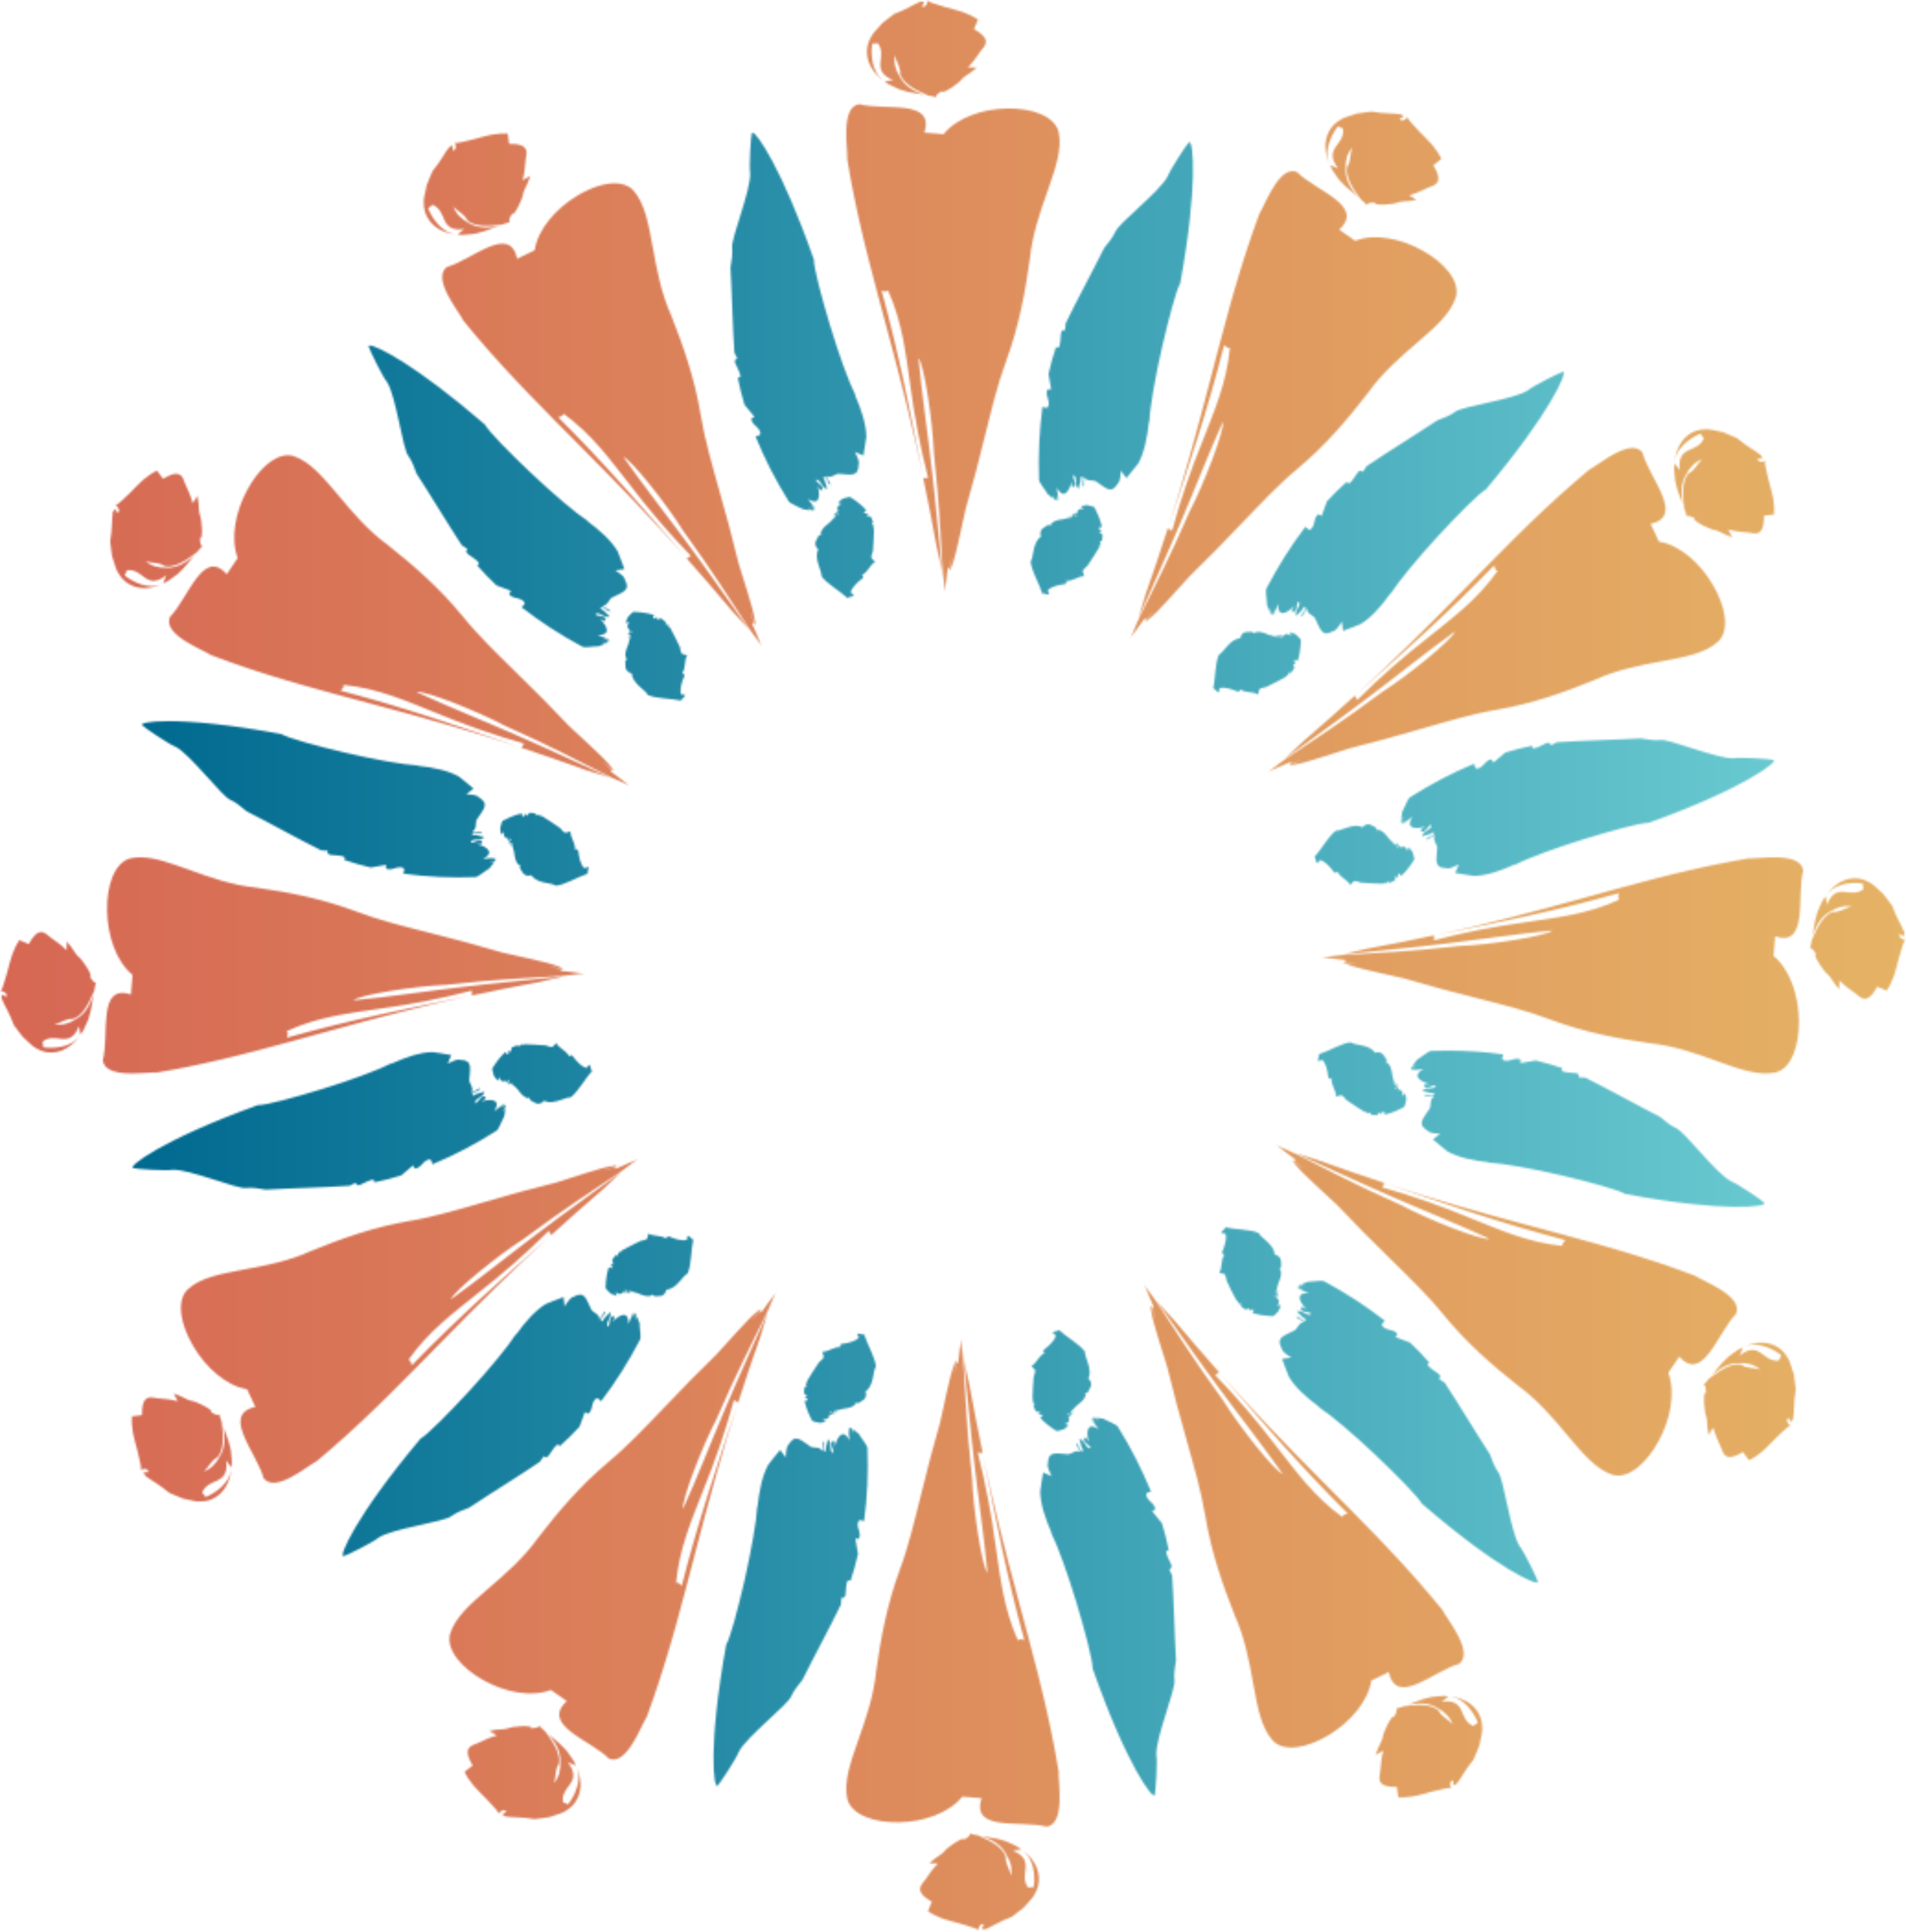
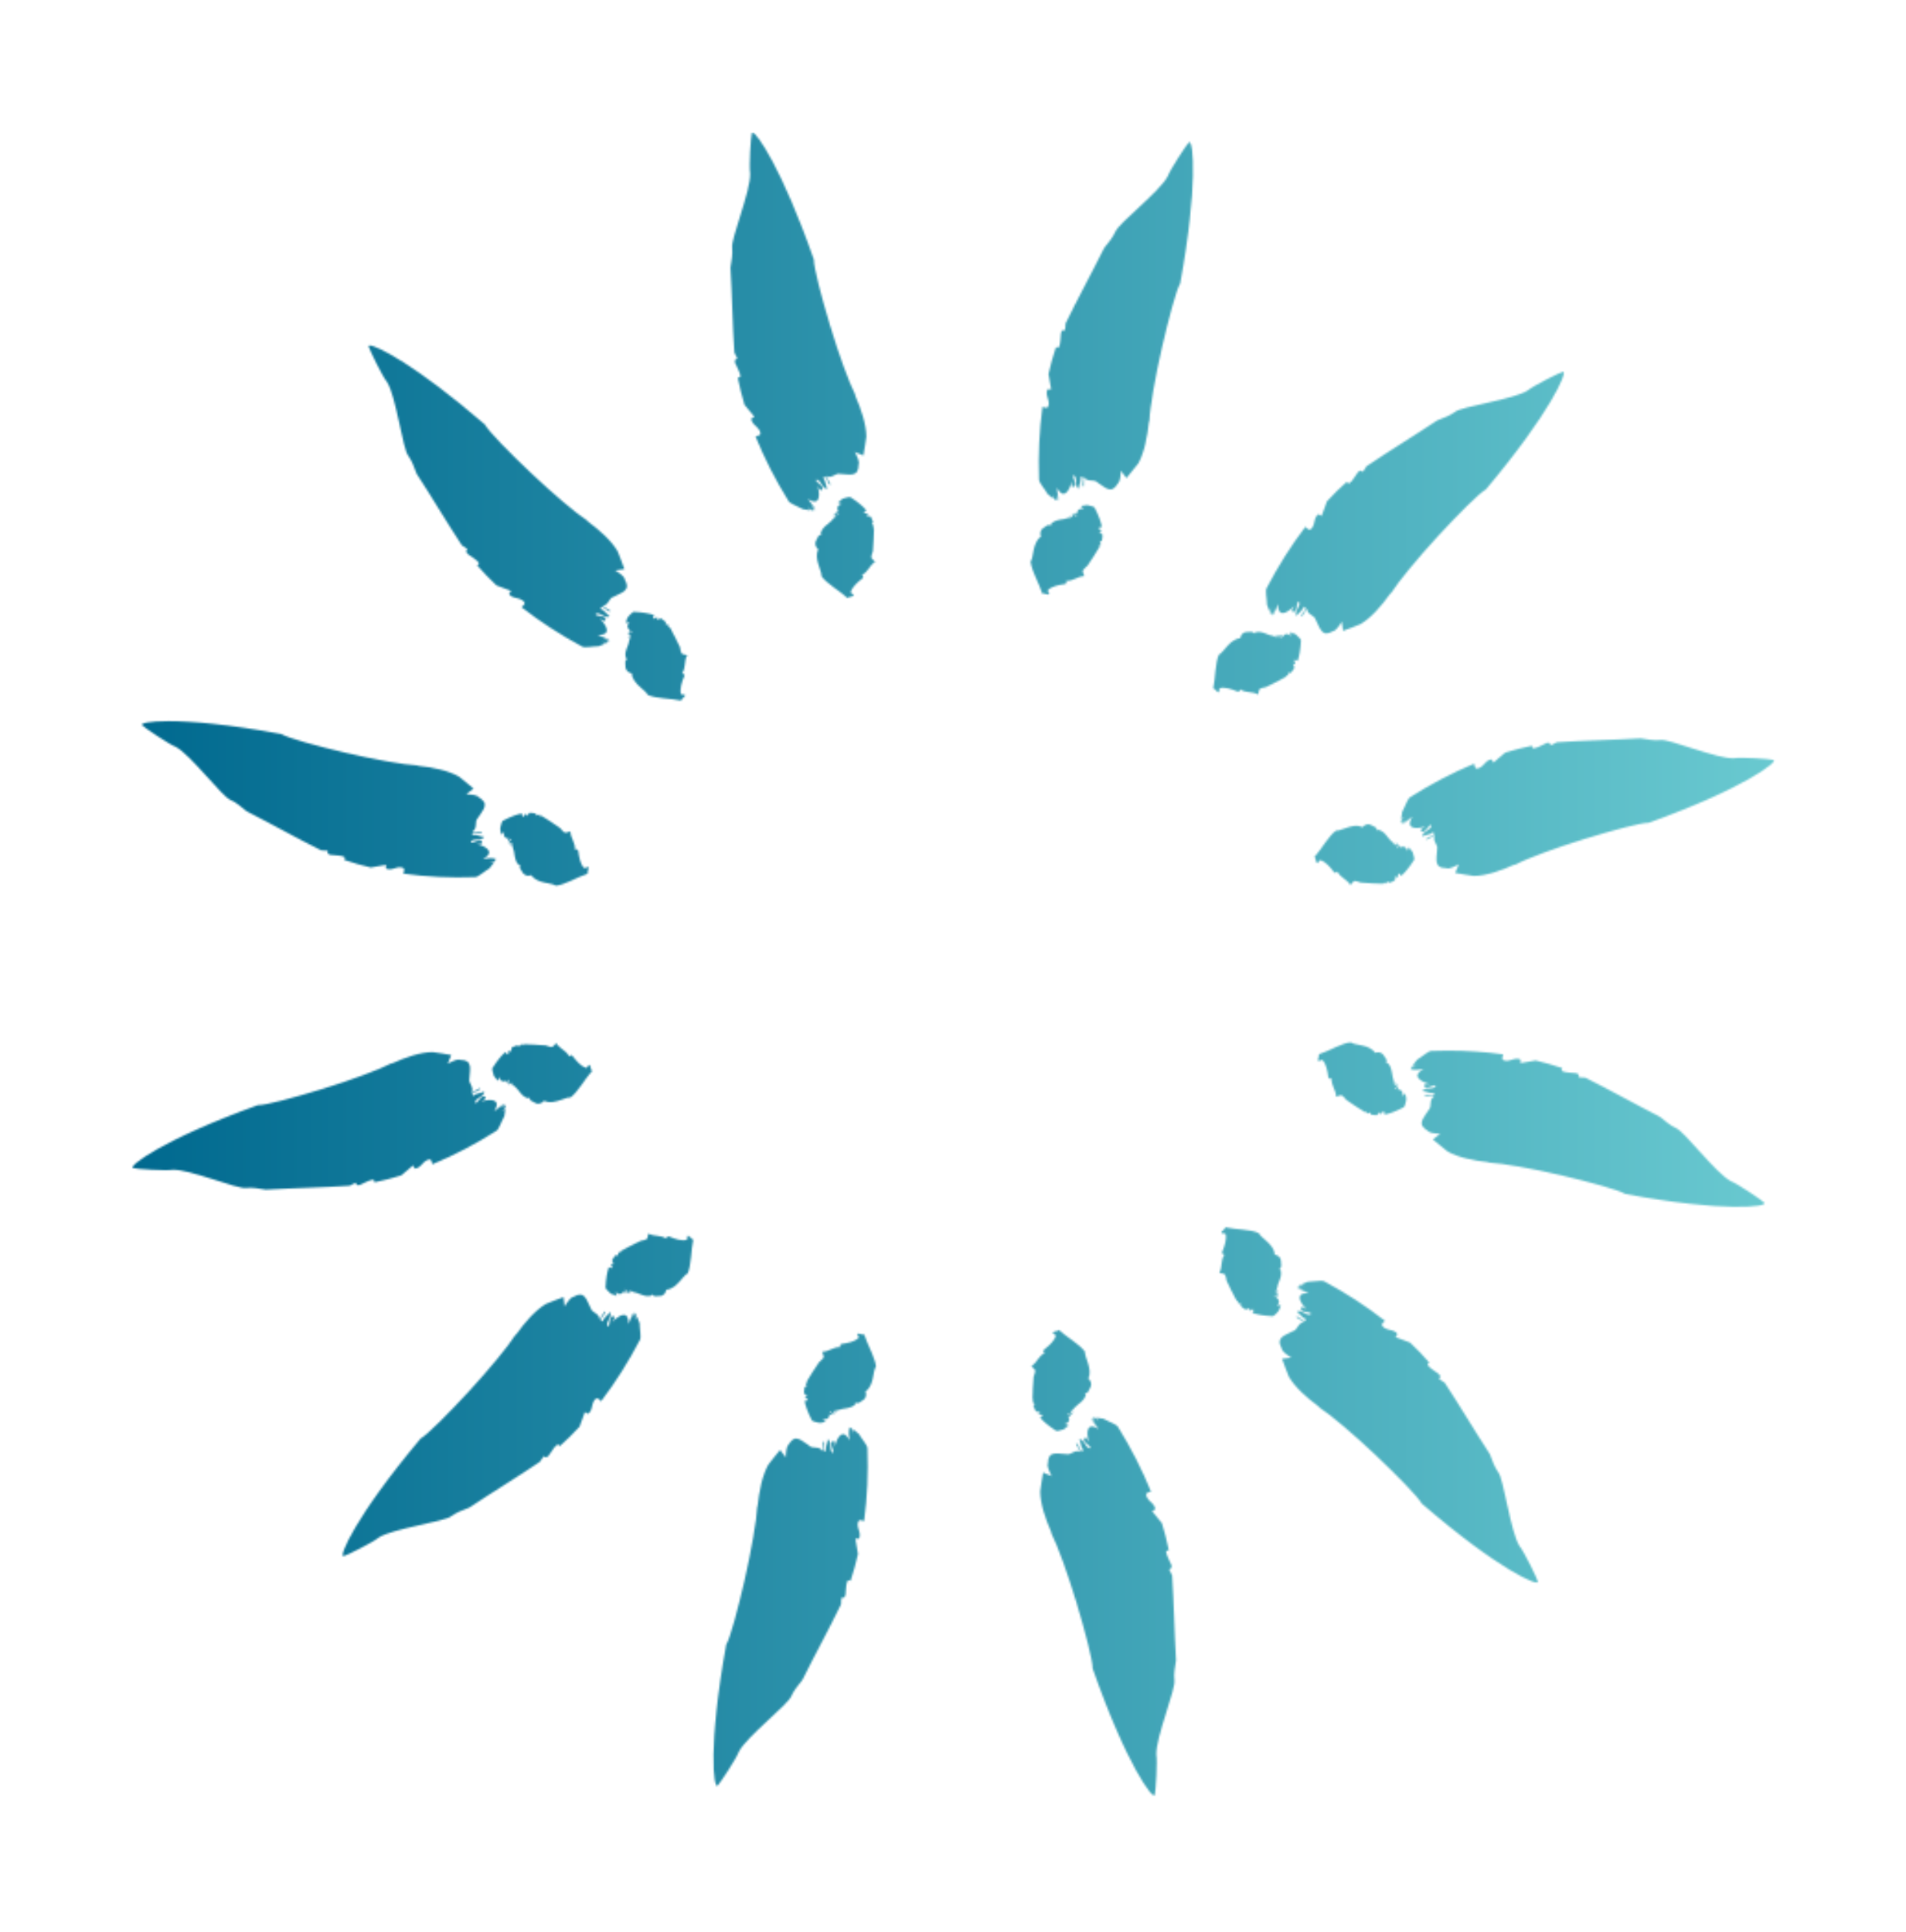
<svg xmlns="http://www.w3.org/2000/svg" width="1036" height="1050" viewBox="0 0 1036 1050" fill="none">
  <mask id="mask0_1736_13" style="mask-type:luminance" maskUnits="userSpaceOnUse" x="72" y="72" width="893" height="904">
    <path d="M461.781 782.823C458.553 776.586 455.289 780.002 453.728 786.347C453.755 785.275 453.831 783.17 453.191 783.24C449.858 783.401 453.682 788.421 452.936 789.57C450.314 789.639 452.499 783.293 449.949 782.314C449.831 784.427 448.431 786.555 449.021 788.606C447.228 789.23 447.434 787.666 447.673 786.108C447.875 784.774 448.126 783.44 447.175 783.463L447.064 788.659C445.181 785.614 441.805 787.773 439.879 785.76C435.381 782.869 432.211 779.038 428.71 785.098C427.378 786.131 427.245 789.122 427.081 792.107C426.069 790.872 425.065 789.5 424.018 788.074C421.868 790.757 419.516 793.44 417.59 796.108C414.276 801.99 412.624 810.672 411.863 818.104L411.543 819.346C411.262 826.161 408.4 842.669 404.77 858.628C401.074 874.573 396.983 890.178 394.707 893.948C384.721 949.167 387.971 972.437 390 970.617C391.24 969.484 400.473 955.459 401.611 952.082C405.93 943.732 428.574 926.415 430.13 921.843C431.416 918.89 433.833 915.968 436.146 913.084C443.339 898.605 450.65 885.436 457.126 872.013C457.153 870.88 457.183 869.739 457.385 868.366C457.789 868.405 458.462 868.443 458.953 868.228L459.558 866.986C459.935 864.08 459.771 861.157 460.651 859.207C460.993 858.775 461.632 858.983 462.317 859.207C463.877 854.488 465.247 849.615 466.371 844.627L464.936 836.254L466.869 836.339C468.578 833.177 465.008 829.862 466.66 826.732C467.321 825.737 468.429 826.578 469.677 826.763C471.39 813.933 471.984 800.602 471.493 787.287C471.561 785.614 468.711 782.553 466.808 779.369C465.872 778.536 464.882 777.703 463.908 777.002L463.84 779.531C463.862 778.536 463.573 777.527 463.23 776.609L461.959 775.869L461.827 779.585C461.857 778.652 461.32 776.647 461.275 775.553L461.252 775.537C460.651 777.673 461.827 780.772 461.781 782.823ZM597.229 772.816C596.769 771.921 596.069 771.204 595.311 770.58H593.823L595.586 773.88C595.117 773.008 593.667 771.589 593.108 770.641L593.043 770.595C593.621 772.816 596.122 774.89 597.115 776.671C591.251 772.908 590.074 777.511 591.875 783.795C591.361 782.869 590.417 781.042 589.88 781.397C587.083 783.17 592.906 785.668 592.78 786.979C591.578 787.727 590.668 786.208 589.679 784.697C588.796 783.363 587.86 782.029 586.616 782.238C587.559 784.118 587.388 786.686 588.922 788.151C587.665 789.608 587.076 788.12 586.513 786.647C586.037 785.383 585.584 784.126 584.785 784.658L587.24 789.2C585.516 788.29 584.184 788.945 582.89 789.593C581.82 790.125 580.785 790.657 579.586 790.332C574.278 790.094 569.623 788.382 569.593 795.406C568.938 796.979 570.286 799.623 571.629 802.291C570.129 801.759 568.596 801.096 566.99 800.356C566.476 803.779 565.749 807.256 565.415 810.564C565.429 817.341 568.299 825.714 571.298 832.514L571.629 833.779C574.746 839.801 580.435 855.552 585.158 871.203C589.827 886.901 593.971 902.468 593.896 906.878C612.459 959.792 626.776 978.288 627.643 975.667C628.18 974.017 629.215 957.255 628.53 953.747C628.158 944.333 639.269 917.857 638.349 913.123C637.953 909.862 638.622 906.145 639.232 902.437C638.303 886.285 638.086 871.203 637.112 856.285C636.583 855.282 636.027 854.265 635.513 853.031C635.887 852.823 636.518 852.499 636.815 852.052L636.754 850.741C635.624 847.997 634.064 845.529 633.846 843.424C633.9 842.862 634.555 842.715 635.297 842.599C634.307 837.68 633.051 832.761 631.578 827.911L626.209 821.327L627.921 820.41C627.868 816.847 623.13 815.823 623.012 812.237C623.13 811.034 624.47 811.188 625.638 810.764C620.774 798.768 614.727 786.925 607.713 775.622C606.964 774.157 602.961 772.908 599.756 771.112C598.531 770.896 597.294 770.695 596.076 770.58L597.229 772.816ZM466.153 724.929C465.498 725.298 467.056 726.424 466.66 727.18C464.734 729.192 460.909 729.994 457.549 730.449C456.419 730.588 456.59 731.582 456.761 732.207C452.67 732.045 450.947 734.597 446.909 734.743C447.099 735.73 447.94 736.995 447.62 737.982C447.175 738.706 446.216 739.547 445.234 740.341C442.89 743.903 440.557 747.28 438.624 750.672C438.787 750.889 438.89 751.127 438.921 751.413C438.749 751.428 438.338 751.528 438.11 751.598L437.908 751.913C438.11 752.531 438.532 753.125 438.338 753.61C438.213 753.756 437.829 753.803 437.364 753.803C437.158 754.974 436.972 756.123 436.972 757.272L438.829 758.868L437.706 759.069C437.208 759.917 439.537 760.264 439.046 761.057C438.749 761.366 437.985 761.305 437.33 761.436C437.969 764.489 438.89 767.288 441.314 772.021C441.565 772.538 443.606 772.993 445.203 773.348C445.805 773.348 446.482 773.348 447.152 773.232C446.951 773.055 446.856 772.854 446.707 772.615C446.886 772.885 447.182 773.016 447.548 773.109L448.431 772.978C448.149 772.723 447.901 772.4 447.727 772.083C447.909 772.361 448.564 772.654 448.857 772.862L448.899 772.816C448.564 772.253 447.533 771.721 447.175 771.12C449.858 772.068 450.947 770.217 450.931 768.436C451.018 768.698 451.289 769.245 451.616 769.069C453.363 768.29 450.676 767.935 450.947 767.457C451.65 767.195 451.883 767.58 452.156 767.966C452.419 768.328 452.708 768.698 453.481 768.498C453.215 767.997 453.706 767.303 453.138 767.018C454.017 766.509 454.105 766.886 454.158 767.257C454.204 767.573 454.238 767.896 454.71 767.666C454.516 767.218 454.391 767.025 454.173 766.54C455.578 766.81 457.153 765.746 458.383 765.707C461.134 765.337 463.151 764.905 464.487 763.625C465.134 763.278 464.936 763.016 464.734 762.554L466.793 762.538C467.752 761.852 468.802 761.282 469.651 760.626C470.868 759.408 470.937 757.835 470.526 756.409V756.17C475.146 753.24 474.461 744.667 476.128 742.769C475.652 737.681 471.44 730.857 469.677 725.191C469.16 725.476 468.532 725.268 467.907 725.067C467.493 724.936 467.089 724.805 466.713 724.805C466.519 724.805 466.325 724.836 466.153 724.929ZM572.337 724.311C571.945 724.967 573.832 725.16 573.848 726.008C573.201 728.745 570.286 731.367 567.584 733.463C566.64 734.15 567.309 734.952 567.786 735.414C564.17 737.334 563.942 740.41 560.536 742.6C561.175 743.34 562.499 743.988 562.713 745.013C562.678 745.885 562.26 747.079 561.845 748.29C561.54 752.546 561.198 756.663 561.198 760.541C561.441 760.664 561.674 760.85 561.845 761.057C561.674 761.189 561.354 761.474 561.221 761.644L561.198 762.021C561.696 762.438 562.335 762.754 562.385 763.278C562.351 763.448 562.043 763.702 561.621 763.949C562.043 765.052 562.469 766.116 563.017 767.126L565.415 767.542L564.558 768.29C564.497 769.323 566.693 768.375 566.678 769.369C566.56 769.786 565.906 770.063 565.361 770.541C567.458 772.885 569.623 774.804 574.05 777.673C574.525 778.051 576.5 777.38 578.095 776.91C578.593 776.578 579.157 776.254 579.731 775.784C579.43 775.73 579.172 775.553 578.955 775.422C579.24 775.599 579.586 775.599 580.013 775.506L580.659 774.913C580.317 774.859 580.005 774.705 579.677 774.519C579.872 774.605 580.192 774.597 580.488 774.589C580.675 774.589 580.854 774.589 581.002 774.605L581.025 774.55C580.458 774.234 579.305 774.319 578.688 773.964C581.478 773.348 581.508 771.235 580.584 769.739C580.823 769.924 581.322 770.232 581.55 769.924C582.235 768.96 581.493 769.007 580.854 769.038C580.481 769.061 580.138 769.084 580.138 768.899C580.591 768.297 580.987 768.49 581.409 768.675C581.828 768.868 582.274 769.053 582.852 768.475C582.376 768.174 582.452 767.326 581.843 767.326C582.334 766.462 582.6 766.763 582.828 767.064C583.038 767.318 583.217 767.565 583.529 767.126C583.129 766.848 582.927 766.755 582.475 766.455C583.833 765.969 584.644 764.204 585.717 763.602C587.94 761.852 589.458 760.487 589.975 758.721C590.364 758.059 590.074 757.935 589.648 757.603L591.422 756.579C591.939 755.514 592.552 754.458 592.929 753.494C593.48 751.837 592.708 750.395 591.681 749.385L591.555 749.169C594.059 744.319 589.279 737.18 589.755 734.736C586.848 730.564 579.796 726.825 575.499 722.793C574.902 723.795 572.946 723.332 572.337 724.311ZM311.802 704.836C310.128 705.036 308.522 707.558 306.931 710.056C306.638 708.483 306.456 706.756 306.292 705.021C303.068 706.263 299.716 707.388 296.762 708.699C290.986 712.114 285.221 718.807 280.916 724.859L280.003 725.761C276.41 731.536 265.774 744.397 254.753 756.378C243.701 768.313 232.441 779.701 228.628 781.882C192.707 824.619 184.03 846.4 186.705 845.845C188.372 845.491 203.222 838.058 205.87 835.683C213.774 830.649 241.97 827.133 245.494 823.972C248.135 822.052 251.606 820.726 255.103 819.415C268.423 810.533 281.282 802.792 293.498 794.504C294.064 793.524 294.682 792.553 295.522 791.474C295.842 791.675 296.435 792.107 296.957 792.144L298.094 791.343C299.842 789.03 301.181 786.424 302.864 785.198C303.362 784.982 303.853 785.475 304.291 786.015C308 782.707 311.547 779.184 315.007 775.453L317.922 767.457L319.543 768.498C322.599 766.624 321.111 761.983 324.125 760.078C325.202 759.57 325.716 760.904 326.682 761.675C334.545 751.382 341.6 740.164 347.773 728.359C348.644 726.956 347.712 722.878 347.64 719.131C347.217 717.935 346.753 716.764 346.251 715.646L344.984 717.766C345.451 716.926 345.722 715.947 345.878 714.96L345.124 713.625L343.183 716.848C343.697 715.992 344.196 714.011 344.687 713.055V713.025C343.119 714.581 342.59 717.82 341.562 719.616C341.855 712.569 337.353 713.834 332.855 718.552C333.407 717.65 334.492 715.947 333.905 715.607C330.937 714.042 331.786 720.326 330.595 720.973C328.281 719.663 333.308 715.245 331.553 713.148C330.423 714.929 328.155 716.078 327.618 718.167C324.198 717.442 330.423 713.742 328.623 712.755L325.91 717.226C325.826 713.61 321.849 713.756 321.111 711.082C319.246 707.419 318.302 703.641 315.281 703.641C314.352 703.641 313.222 704.012 311.802 704.836ZM710.818 696.687C709.639 697.118 708.47 697.55 707.382 698.097L709.452 699.393C708.649 698.884 707.667 698.599 706.693 698.468L705.369 699.2L708.611 701.158C707.747 700.681 705.776 700.171 704.832 699.655H704.786C706.343 701.236 709.524 701.791 711.309 702.824C704.341 702.515 705.612 707.118 710.248 711.629C709.383 711.082 707.667 709.987 707.333 710.549C705.822 713.61 712.025 712.747 712.611 713.957C711.956 715.167 710.468 714.381 708.885 713.595C707.428 712.855 705.898 712.114 704.908 712.97C706.662 714.127 707.778 716.393 709.867 716.918C709.494 718.822 708.231 717.796 706.998 716.794C705.977 715.954 704.981 715.098 704.536 715.947L708.892 718.668C705.369 718.791 705.54 722.793 702.83 723.494C698.104 726.008 693.252 726.879 696.688 732.955C696.936 734.643 699.375 736.278 701.856 737.92C700.334 738.182 698.629 738.359 696.867 738.545C698.104 741.837 699.253 745.183 700.528 748.236C703.889 754.065 710.521 759.894 716.492 764.265L717.364 765.175C723.083 768.822 735.764 779.546 747.572 790.726C759.374 801.952 770.612 813.362 772.762 817.195C814.935 853.624 836.463 862.391 835.923 859.7C835.596 858.027 828.194 842.946 825.899 840.294C820.898 832.275 817.421 803.741 814.327 800.156C812.42 797.496 811.107 793.926 809.813 790.387C801.045 776.91 793.399 763.895 785.24 751.505C784.259 750.911 783.285 750.326 782.185 749.501C782.451 749.1 782.839 748.529 782.919 747.982L782.123 746.864C779.81 745.06 777.245 743.733 776.053 742.014C775.825 741.482 776.316 741.058 776.853 740.572C773.63 736.817 770.113 733.178 766.433 729.724L758.533 726.764L759.576 725.121C757.745 722.045 753.114 723.556 751.238 720.495C750.723 719.416 752.018 718.83 752.786 717.897C742.664 709.971 731.582 702.77 719.929 696.525C719.507 696.24 718.814 696.139 717.957 696.139C716.07 696.139 713.364 696.617 710.818 696.687ZM351.411 673.595C350.65 674.004 349.439 674.181 348.184 674.451C344.398 676.332 340.725 678.083 337.399 680.002C337.421 680.28 337.399 680.573 337.273 680.835C337.079 680.781 336.721 680.611 336.47 680.596L336.143 680.757C336.036 681.39 336.089 682.107 335.675 682.431C335.503 682.5 335.139 682.323 334.743 682.107C333.97 683.009 333.259 683.927 332.669 684.929L333.502 687.211L332.459 686.81C331.553 687.311 333.456 688.799 332.566 689.231C332.17 689.354 331.592 688.938 330.914 688.691C329.985 691.66 329.396 694.574 329.136 699.871C329.114 700.457 330.674 701.875 331.858 703.025C332.394 703.318 332.966 703.649 333.605 703.865C333.54 703.633 333.548 703.387 333.532 703.117C333.563 703.41 333.734 703.703 334.054 704.004L334.856 704.305C334.735 703.949 334.67 703.564 334.662 703.194C334.701 703.549 335.108 704.073 335.256 704.412H335.317C335.317 703.78 334.662 702.762 334.662 702.099C336.558 704.211 338.35 703.171 339.244 701.629C339.191 701.914 339.191 702.515 339.549 702.515C341.399 702.762 339.286 701.051 339.72 700.788C341.193 701.019 339.861 702.554 341.444 702.962C341.459 702.438 342.217 702.099 341.882 701.536C343.758 701.559 341.809 702.77 342.947 702.924C342.947 702.415 342.947 702.169 343.001 701.668C344.115 702.554 345.995 702.438 347.046 703.078C349.626 704.119 351.575 704.774 353.329 704.327C354.102 704.366 354.102 704.042 354.102 703.572L355.917 704.559C357.047 704.489 358.296 704.489 359.315 704.366C360.99 703.942 361.815 702.593 362.15 701.158L362.276 700.935C367.711 700.734 371.379 693.009 373.765 692.169C375.839 687.535 375.55 679.493 376.836 673.672C375.652 673.649 375.112 671.714 373.929 671.706C373.186 671.706 373.951 673.418 373.236 673.888C370.591 674.651 366.907 673.418 363.756 672.107C362.668 671.606 362.348 672.616 362.177 673.233C358.763 671.02 355.97 672.323 352.393 670.465C352.096 671.375 352.191 672.893 351.411 673.595ZM663.968 670.033C663.945 670.395 664.368 670.395 664.858 670.388C665.349 670.38 665.908 670.372 666.152 670.735C666.921 673.418 665.661 677.172 664.368 680.357C663.899 681.444 664.881 681.791 665.498 681.93C663.321 685.423 664.637 688.229 662.761 691.86C663.705 692.169 665.178 692.014 665.87 692.831C666.266 693.58 666.51 694.86 666.719 696.124C668.584 699.948 670.274 703.656 672.222 707.049C672.526 707.034 672.751 707.049 673.025 707.172C672.938 707.365 672.808 707.751 672.751 707.99L672.938 708.306C673.561 708.453 674.266 708.359 674.578 708.83C674.662 708.961 674.49 709.346 674.266 709.755C675.16 710.503 676.051 711.243 677.033 711.799L679.339 710.996L678.931 712.084C679.152 712.5 679.628 712.253 680.111 711.991C680.602 711.729 681.093 711.467 681.318 711.907C681.451 712.292 681.005 712.924 680.75 713.61C683.719 714.536 686.561 715.129 691.794 715.384C692.384 715.453 693.773 713.834 694.903 712.639C695.208 712.114 695.535 711.536 695.768 710.842C695.543 710.943 695.322 710.935 695.09 710.943C695.372 710.888 695.649 710.726 695.893 710.426L696.156 709.639C695.813 709.747 695.463 709.77 695.105 709.786C695.463 709.739 696.011 709.354 696.281 709.184L696.259 709.115C695.672 709.115 694.668 709.77 693.99 709.794C696.117 707.897 695.059 706.008 693.53 705.167C693.819 705.183 694.412 705.237 694.435 704.867C694.561 703.711 693.983 704.057 693.453 704.405C693.118 704.62 692.799 704.844 692.688 704.674C692.962 703.171 694.458 704.528 694.888 702.932C694.347 702.932 693.959 702.145 693.446 702.5C693.446 701.444 693.826 701.582 694.177 701.729C694.466 701.837 694.732 701.953 694.778 701.444C694.31 701.39 694.085 701.413 693.579 701.382C694.458 700.226 694.355 698.329 694.949 697.28C696.033 694.628 696.631 692.662 696.197 690.881C696.197 690.126 695.946 690.141 695.41 690.079L696.453 688.283C696.33 687.104 696.384 685.854 696.197 684.867C695.855 683.124 694.458 682.269 693.104 681.969L692.86 681.845C692.651 676.332 685.013 672.616 684.217 670.226C679.635 668.067 671.67 668.368 665.973 667.072C665.908 668.283 663.998 668.861 663.968 670.033ZM213.546 577.798L212.294 578.145C206.33 581.29 190.758 587.104 175.319 591.845C159.815 596.579 144.455 600.789 140.091 600.682C87.908 619.517 69.657 633.996 72.237 634.867C73.82 635.407 90.389 636.433 93.871 635.8C98.407 635.616 106.975 638.19 115.088 640.766C123.567 643.456 131.555 646.163 133.918 645.677C137.168 645.338 140.836 645.97 144.501 646.61C160.416 645.677 175.372 645.492 190.088 644.474C191.04 643.943 192.067 643.364 193.308 642.848C193.502 643.256 193.772 643.888 194.217 644.189L195.565 644.074C198.255 642.917 200.687 641.367 202.753 641.19C203.305 641.236 203.476 641.906 203.564 642.624C208.397 641.629 213.306 640.388 218.067 638.877L224.559 633.403L225.423 635.168C229 635.091 230.055 630.311 233.571 630.18C234.739 630.272 234.583 631.706 235.002 632.84C246.818 627.959 258.539 621.806 269.708 614.698C271.128 613.919 272.365 609.895 274.142 606.649C274.371 605.4 274.557 604.151 274.668 602.894L272.483 604.112C273.358 603.619 274.059 602.894 274.69 602.131V600.596L271.44 602.408C272.289 601.931 273.686 600.488 274.611 599.864V599.849C272.46 600.381 270.417 602.963 268.643 603.966C272.4 598.029 267.84 596.857 261.611 598.638C262.516 598.137 264.347 597.22 264.004 596.61C262.927 594.929 261.641 596.317 260.503 597.705C259.719 598.653 258.992 599.602 258.44 599.571C257.097 597.289 263.632 596.04 263.155 593.303C261.306 594.297 258.798 594.112 257.318 595.654C254.684 593.318 261.869 593.241 260.815 591.444L256.305 593.966C257.95 590.789 254.471 588.923 255.16 586.202C255.422 580.859 257.097 576.125 250.171 576.071C248.58 575.431 246 576.819 243.359 578.168C243.895 576.641 244.55 575.076 245.285 573.449C241.902 572.894 238.415 572.193 235.189 571.846C228.525 571.861 220.259 574.76 213.546 577.798ZM778.094 571.213C776.465 571.137 773.401 574.059 770.284 575.963C769.443 576.927 768.663 577.867 767.97 578.916L770.456 578.962C769.482 578.931 768.484 579.224 767.594 579.595L766.802 580.889L770.543 581.005C769.569 580.975 767.62 581.499 766.521 581.56L766.498 581.575C767.765 581.938 769.386 581.676 770.924 581.406C771.936 581.221 772.918 581.044 773.743 581.044C767.571 584.298 770.923 587.628 777.172 589.208C776.107 589.186 774.113 589.101 774.113 589.741C774.189 591.823 776.069 591.175 777.773 590.527C778.874 590.111 779.886 589.687 780.316 589.988C780.407 592.67 774.128 590.457 773.184 593.025C775.289 593.149 777.37 594.583 779.395 593.966C780.011 595.847 778.39 595.585 776.823 595.33C775.536 595.123 774.284 594.906 774.322 595.862L779.448 595.986C776.487 597.859 778.584 601.244 776.568 603.256C773.743 607.821 769.957 611.02 775.943 614.529C776.978 615.924 779.901 616.048 782.839 616.21C781.656 617.227 780.285 618.252 778.843 619.308C781.522 621.491 784.167 623.843 786.808 625.839C792.623 629.17 801.155 630.835 808.554 631.637L809.737 631.961C816.477 632.246 832.768 635.106 848.535 638.784C864.255 642.539 879.679 646.672 883.39 648.946C937.89 659.131 960.811 655.847 959.042 653.749C957.969 652.5 944.128 643.179 940.805 642C932.512 637.643 915.422 614.69 910.969 613.156C907.986 611.799 905.124 609.378 902.266 607.011C888.01 599.725 874.98 592.362 861.759 585.762C860.645 585.762 859.491 585.701 858.144 585.531C858.144 585.076 858.224 584.39 857.981 583.874L856.781 583.311C853.912 582.941 851.012 583.064 849.086 582.177C848.691 581.845 848.892 581.221 849.114 580.52C844.437 578.916 839.626 577.566 834.725 576.395L826.44 577.821L826.508 575.893C824.952 575.045 823.353 575.523 821.755 576.002C820.164 576.487 818.573 576.966 817.009 576.125C816.058 575.431 816.906 574.274 817.078 573.08C807.267 571.707 797.159 571.044 786.994 571.044C784.034 571.044 781.062 571.106 778.094 571.213ZM299.872 569.124C299.038 569.101 297.859 568.631 296.683 568.184C292.443 567.921 288.421 567.566 284.558 567.544C284.463 567.821 284.315 568.045 284.075 568.23C283.934 568.06 283.675 567.728 283.481 567.582L283.161 567.544C282.686 568.06 282.419 568.715 281.883 568.8C281.704 568.746 281.453 568.384 281.281 568.014C280.151 568.414 279.07 568.87 278.104 569.394L277.629 571.846L276.928 570.959C276.418 570.951 276.403 571.499 276.388 572.038C276.372 572.586 276.365 573.141 275.866 573.118C275.478 573.01 275.159 572.339 274.706 571.8C272.4 573.897 270.496 576.125 267.634 580.604C267.349 581.09 267.985 583.064 268.438 584.683C268.75 585.207 269.062 585.785 269.507 586.333C269.576 586.086 269.708 585.87 269.819 585.67C269.716 585.924 269.74 586.264 269.835 586.634L270.393 587.265C270.474 586.973 270.599 586.649 270.771 586.317C270.652 586.641 270.736 587.289 270.706 587.628L270.748 587.674C271.026 587.104 271.018 585.901 271.33 585.292C271.909 588.114 274.028 588.114 275.523 587.243C275.353 587.443 275.025 587.983 275.329 588.145C276.825 589.294 275.844 586.772 276.327 586.757C277.51 587.705 275.585 588.352 276.753 589.501C277.027 589.047 277.853 589.116 277.853 588.484C279.466 589.425 277.168 589.501 278.081 590.172C278.328 589.756 278.446 589.571 278.743 589.185C279.234 590.512 280.946 591.329 281.594 592.4C283.28 594.66 284.634 596.194 286.404 596.71C287.05 597.119 287.169 596.841 287.439 596.409L288.501 598.191C289.536 598.708 290.567 599.332 291.523 599.764C293.216 600.258 294.586 599.517 295.591 598.438L295.826 598.284C298.609 599.787 302.148 598.777 305.093 597.767C307.213 597.027 309.035 596.294 310.059 596.51C314.135 593.573 317.892 586.425 321.849 582.069C320.867 581.406 321.336 579.494 320.331 578.846C319.691 578.461 319.49 580.396 318.656 580.396C315.981 579.749 313.355 576.78 311.289 574.059C310.626 573.118 309.839 573.774 309.405 574.251C307.509 570.582 304.431 570.327 302.28 566.911C301.562 567.544 300.915 568.924 299.872 569.124ZM716.805 573.056C717.334 574.112 715.986 575.57 716.53 576.618C716.71 576.973 717.116 576.703 717.565 576.433C717.965 576.186 718.399 575.947 718.745 576.125C720.777 578.037 721.542 581.907 721.977 585.354C722.132 586.495 723.099 586.309 723.754 586.133C723.582 590.25 726.086 592.062 726.266 596.109C727.224 595.94 728.431 595.045 729.413 595.392C730.208 595.862 730.95 596.826 731.768 597.821C735.315 600.188 738.61 602.586 741.937 604.467C742.142 604.312 742.42 604.212 742.717 604.181C742.717 604.382 742.796 604.822 742.858 605.014L743.2 605.23C743.817 605.014 744.361 604.598 744.859 604.822C745.049 604.929 745.049 605.354 745.065 605.809C746.195 605.985 747.325 606.163 748.463 606.163L750.058 604.29L750.264 605.438C750.674 605.708 750.956 605.238 751.245 604.76C751.531 604.297 751.827 603.827 752.25 604.073C752.516 604.382 752.451 605.115 752.57 605.809C755.625 605.176 758.392 604.212 763.027 601.792C763.56 601.514 763.964 599.517 764.37 597.844C764.37 597.22 764.37 596.564 764.222 595.862C764.073 596.032 763.861 596.155 763.643 596.294C763.879 596.117 764.001 595.817 764.127 595.461L763.94 594.598C763.754 594.875 763.404 595.123 763.027 595.33C763.362 595.161 763.643 594.482 763.861 594.143L763.83 594.112C763.286 594.459 762.749 595.492 762.148 595.862C763.027 593.118 761.212 592.023 759.45 592.069C759.784 591.954 760.291 591.661 760.112 591.329C759.663 590.326 759.336 590.882 759.046 591.421C758.86 591.792 758.67 592.162 758.491 592.069C757.993 590.619 759.956 591.067 759.576 589.448C759.374 589.556 759.138 589.54 758.913 589.509C758.586 589.471 758.259 589.448 758.088 589.795C757.144 588.114 759.202 589.247 758.757 588.214C758.305 588.407 758.11 588.538 757.672 588.746C757.863 587.328 756.847 585.739 756.847 584.498C756.402 581.669 756.013 579.671 754.758 578.33C754.369 577.636 754.167 577.821 753.669 578.037V575.963C753.03 574.984 752.421 573.928 751.774 573.133C750.598 571.831 749.023 571.761 747.667 572.193H747.371C744.486 567.544 736 568.184 734.169 566.541C729.165 566.973 722.414 571.283 716.805 573.056ZM740.7 449.488L740.471 449.626C737.682 448.119 734.135 449.14 731.174 450.174C729.055 450.906 727.224 451.642 726.201 451.438C722.132 454.341 718.376 461.503 714.442 465.844C715.416 466.484 714.947 468.427 715.986 469.082C716.584 469.483 716.797 467.567 717.638 467.518C720.294 468.18 722.889 471.141 724.979 473.89C725.633 474.846 726.46 474.16 726.905 473.693C728.773 477.309 731.844 477.61 733.979 481.033C734.751 480.389 735.323 479.021 736.38 478.808C737.278 478.832 738.409 479.283 739.608 479.726C743.817 479.992 747.862 480.37 751.679 480.339C751.82 480.081 751.976 479.873 752.219 479.692C752.326 479.873 752.592 480.204 752.786 480.339L753.163 480.347C753.581 479.865 753.909 479.179 754.4 479.156C754.571 479.156 754.838 479.541 755.062 479.915C756.116 479.502 757.197 479.07 758.171 478.5L758.647 476.075L759.374 476.962C759.865 476.993 759.873 476.434 759.895 475.878C759.91 475.335 759.941 474.791 760.431 474.791C760.786 474.877 761.136 475.571 761.569 476.118C763.861 474.025 765.779 471.797 768.663 467.328C768.945 466.831 768.306 464.85 767.861 463.223C767.571 462.71 767.19 462.124 766.745 461.619C766.707 461.82 766.582 462.024 766.49 462.213C766.574 461.97 766.551 461.654 766.464 461.28L765.889 460.616C765.851 460.983 765.688 461.33 765.474 461.677C765.638 461.369 765.554 460.667 765.607 460.293L765.554 460.27C765.204 460.841 765.28 462.016 764.938 462.641C764.37 459.795 762.266 459.811 760.767 460.721C760.972 460.459 761.258 459.938 760.93 459.765C759.45 458.67 760.431 461.149 759.926 461.172C758.757 460.216 760.675 459.584 759.537 458.392C759.271 458.867 758.4 458.801 758.4 459.449C756.847 458.47 759.123 458.415 758.205 457.745C757.969 458.146 757.821 458.377 757.532 458.786C757.026 457.398 755.351 456.569 754.719 455.524C753.015 453.254 751.641 451.742 749.902 451.222C749.232 450.821 749.118 451.072 748.798 451.5L747.801 449.738C746.755 449.21 745.704 448.57 744.768 448.2C744.384 448.073 744.018 448.018 743.668 448.018C742.477 448.018 741.453 448.659 740.7 449.488ZM286.203 443.597L286.069 442.467C285.631 442.205 285.342 442.672 285.057 443.153C284.768 443.62 284.479 444.094 284.075 443.824C283.77 443.524 283.862 442.791 283.675 442.097C280.692 442.745 277.94 443.689 273.271 446.138C272.764 446.4 272.312 448.45 271.909 450.085C271.909 450.694 271.947 451.349 272.049 452.051C272.22 451.87 272.43 451.769 272.669 451.6C272.407 451.808 272.259 452.093 272.148 452.494L272.312 453.346C272.578 453.08 272.841 452.811 273.225 452.629C272.905 452.803 272.654 453.45 272.437 453.767L272.46 453.805C272.989 453.497 273.575 452.398 274.12 452.082C273.233 454.815 275.048 455.879 276.825 455.848C276.521 455.968 276.007 456.253 276.155 456.569C276.624 457.633 276.943 457.074 277.221 456.503C277.411 456.141 277.583 455.771 277.769 455.848C278.252 457.301 276.311 456.885 276.707 458.454C276.928 458.362 277.16 458.377 277.392 458.4C277.712 458.439 278.024 458.462 278.211 458.146C279.124 459.773 277.099 458.67 277.54 459.719C278.009 459.537 278.18 459.402 278.648 459.206C278.385 460.594 279.466 462.182 279.489 463.419C279.832 466.241 280.299 468.246 281.525 469.588C281.906 470.282 282.149 470.085 282.591 469.888L282.633 471.955C283.264 472.934 283.877 473.994 284.463 474.823C285.696 476.091 287.252 476.156 288.649 475.744H288.873C291.781 480.389 300.275 479.757 302.11 481.4C307.145 480.941 313.9 476.638 319.49 474.876C318.919 473.793 320.301 472.383 319.737 471.291C319.551 470.944 319.163 471.23 318.725 471.507C318.31 471.75 317.876 472.004 317.511 471.789C315.521 469.888 314.733 465.995 314.314 462.583C314.196 461.438 313.127 461.619 312.544 461.8C312.708 457.664 310.197 455.879 310.033 451.816C309.07 451.997 307.837 452.887 306.848 452.494C306.12 452.082 305.295 451.072 304.492 450.092C301.01 447.733 297.688 445.374 294.369 443.423C294.11 443.581 293.878 443.716 293.558 443.771C293.558 443.524 293.471 443.153 293.402 442.918L293.113 442.703C292.489 442.926 291.899 443.335 291.416 443.13C291.29 442.995 291.26 442.602 291.237 442.159C290.106 441.916 288.938 441.773 287.846 441.75L286.203 443.597ZM846.214 403.443C845.232 403.971 844.231 404.538 842.964 405.093C842.781 404.665 842.461 404.04 842.058 403.725L840.688 403.829C838.028 404.996 835.596 406.569 833.514 406.751C832.955 406.677 832.814 406.022 832.696 405.313C827.859 406.307 823.018 407.564 818.17 409.04L811.731 414.503L810.814 412.749C807.259 412.838 806.285 417.629 802.685 417.749C801.555 417.652 801.711 416.222 801.258 415.078C789.427 419.996 777.751 426.141 766.581 433.223C765.116 433.998 763.933 438.007 762.148 441.292C761.897 442.564 761.695 443.771 761.611 445.051L763.807 443.824C762.951 444.298 762.224 445.043 761.611 445.798V447.313L764.892 445.516C764.043 445.995 762.601 447.432 761.688 448.073L761.664 448.096C763.83 447.545 765.851 444.977 767.659 443.951C763.903 449.904 768.484 451.072 774.657 449.271C773.785 449.777 771.958 450.717 772.271 451.311C773.363 452.991 774.642 451.611 775.78 450.219C776.552 449.271 777.26 448.335 777.789 448.358C779.186 450.64 772.678 451.908 773.138 454.588C774.954 453.67 777.508 453.828 778.95 452.275C781.602 454.626 774.391 454.657 775.453 456.472L779.981 453.955C778.31 457.113 781.842 459.009 781.112 461.7C780.868 467.109 779.186 471.831 786.116 471.831C787.703 472.475 790.275 471.141 792.936 469.753C792.395 471.245 791.733 472.825 790.968 474.483C794.389 475.02 797.822 475.706 801.064 476.091C807.774 476.075 816.043 473.165 822.737 470.108L823.978 469.815C829.945 466.619 845.51 460.864 860.934 456.103C876.422 451.349 891.804 447.147 896.162 447.221C948.344 428.431 966.604 413.925 964.046 413.049C962.459 412.514 945.89 411.454 942.457 412.136C937.898 412.333 929.335 409.757 921.214 407.167C912.716 404.46 904.713 401.751 902.327 402.24C899.142 402.587 895.431 401.909 891.782 401.311C875.867 402.24 860.934 402.449 846.214 403.443ZM77.218 394.156C78.338 395.42 92.174 404.754 95.493 405.907C103.763 410.293 120.887 433.269 125.344 434.815C128.297 436.11 131.128 438.535 134.009 440.921C148.265 448.184 161.273 455.605 174.531 462.159C175.63 462.197 176.768 462.213 178.131 462.379C178.086 462.845 178.047 463.531 178.249 464.021L179.478 464.622C182.363 464.985 185.271 464.85 187.173 465.717C187.577 466.083 187.413 466.734 187.135 467.402C191.85 468.994 196.657 470.385 201.55 471.507L209.843 470.061L209.782 472.051C211.335 472.903 212.922 472.421 214.512 471.939C216.103 471.449 217.702 470.96 219.258 471.804C220.225 472.475 219.384 473.643 219.205 474.861C231.9 476.572 245.026 477.213 258.212 476.723C259.834 476.781 262.874 473.89 266.029 471.978C266.858 471.033 267.612 470.038 268.323 469.017L265.857 468.955C266.801 468.963 267.806 468.708 268.75 468.362L269.484 467.004L265.702 466.943C266.741 466.966 268.681 466.43 269.762 466.357L269.811 466.334C268.51 465.979 266.935 466.249 265.423 466.523C264.4 466.704 263.403 466.896 262.562 466.877C268.765 463.651 265.366 460.27 259.118 458.732C260.176 458.732 262.197 458.839 262.132 458.153C262.086 456.118 260.21 456.758 258.494 457.398C257.401 457.807 256.374 458.219 255.944 457.918C255.853 455.258 262.132 457.483 263.098 454.854C261.036 454.784 258.916 453.354 256.865 453.932C256.256 452.101 257.892 452.352 259.46 452.614C260.746 452.818 261.995 453.022 261.946 452.082L256.819 451.951C259.834 450.077 257.698 446.65 259.67 444.691C262.547 440.162 266.326 436.916 260.324 433.397C259.312 432.013 256.374 431.874 253.451 431.731C254.612 430.694 256.016 429.676 257.417 428.643C254.753 426.442 252.097 424.087 249.501 422.121C243.701 418.774 235.074 417.051 227.771 416.303L226.553 415.987C219.806 415.678 203.499 412.838 187.725 409.11C171.996 405.401 156.66 401.2 152.873 398.956C123.84 393.559 103.755 391.955 91.603 391.955C80.933 391.955 76.366 393.185 77.218 394.156ZM677.002 343.559C675.27 343.952 674.437 345.325 674.14 346.739L673.999 346.975C668.584 347.183 664.881 354.951 662.567 355.764C660.421 360.382 660.695 368.443 659.454 374.237C660.649 374.284 661.178 376.18 662.369 376.242C663.058 376.258 662.309 374.53 663.024 374.041C665.661 373.258 669.379 374.53 672.564 375.834C673.592 376.3 673.969 375.313 674.125 374.704C677.523 376.897 680.328 375.579 683.875 377.484C684.217 376.535 684.091 375.058 684.841 374.303C685.644 373.906 686.828 373.709 688.091 373.463C691.885 371.585 695.596 369.839 698.876 367.923C698.838 367.583 698.876 367.36 698.987 367.071C699.188 367.179 699.58 367.337 699.813 367.353L700.124 367.179C700.25 366.516 700.216 365.814 700.615 365.498C700.802 365.429 701.152 365.617 701.559 365.814C702.305 364.889 703.002 364.006 703.607 362.996L702.773 360.683L703.835 361.076C704.706 360.602 702.83 359.141 703.717 358.67C704.098 358.574 704.706 359.002 705.338 359.237C706.26 356.277 706.849 353.355 707.138 348.035C707.138 347.433 705.612 346.076 704.41 344.893C703.889 344.608 703.329 344.253 702.682 344.049C702.735 344.268 702.72 344.504 702.727 344.735C702.682 344.465 702.503 344.207 702.26 343.914L701.419 343.629C701.552 343.944 701.567 344.292 701.575 344.661C701.518 344.315 701.137 343.832 701.019 343.517H700.981C700.981 344.149 701.575 345.159 701.635 345.83C699.736 343.69 697.902 344.743 697.046 346.289C697.092 345.965 697.122 345.413 696.726 345.39C694.903 345.186 696.985 346.852 696.555 347.133C695.052 346.859 696.414 345.34 694.808 344.916C694.808 345.475 694.051 345.83 694.39 346.408C692.51 346.362 694.458 345.136 693.351 345.028C693.336 345.498 693.351 345.745 693.267 346.25C692.16 345.325 690.295 345.467 689.237 344.87C686.649 343.771 684.716 343.154 682.931 343.559C682.159 343.559 682.2 343.856 682.143 344.372L680.381 343.367C679.213 343.408 678.014 343.408 677.002 343.559ZM691.558 334.928L691.616 334.882C691.596 334.905 691.574 334.912 691.558 334.928ZM341.38 335.282C341.063 335.795 340.744 336.358 340.546 337.059C340.766 336.975 340.999 336.998 341.25 336.975C340.938 337.028 340.687 337.163 340.382 337.464L340.105 338.285C340.485 338.174 340.827 338.127 341.219 338.15C340.865 338.158 340.307 338.574 340.002 338.733V338.791C340.618 338.783 341.646 338.12 342.3 338.15C340.158 340.005 341.219 341.882 342.738 342.761C342.472 342.711 341.882 342.681 341.855 343.054C341.726 344.192 342.278 343.84 342.783 343.502C343.119 343.281 343.43 343.062 343.549 343.228C343.339 344.743 341.809 343.386 341.399 344.962C341.928 344.962 342.3 345.745 342.841 345.437C342.822 346.477 342.441 346.327 342.091 346.188C341.801 346.076 341.536 345.965 341.49 346.469C341.958 346.528 342.217 346.504 342.723 346.535C341.809 347.657 341.928 349.581 341.342 350.664C340.268 353.285 339.629 355.228 340.078 357.044C340.048 357.808 340.382 357.777 340.851 357.83L339.861 359.657C339.907 360.799 339.907 362.032 340.04 363.035C340.477 364.765 341.809 365.617 343.183 365.941L343.43 366.065C343.61 371.585 351.319 375.313 352.065 377.687C356.667 379.812 364.609 379.534 370.328 380.837C370.351 379.623 372.269 379.079 372.33 377.869C372.33 377.506 371.9 377.514 371.409 377.529C370.911 377.545 370.351 377.552 370.127 377.183C369.37 374.515 370.591 370.725 371.919 367.541C372.376 366.516 371.379 366.153 370.773 365.988C372.97 362.507 371.63 359.665 373.522 356.08C372.604 355.764 371.082 355.883 370.42 355.07C370.009 354.342 369.788 353.039 369.617 351.786C367.711 347.962 365.994 344.253 364.076 340.888C363.798 340.888 363.517 340.888 363.266 340.803C363.337 340.564 363.486 340.163 363.486 339.943L363.383 339.62C362.691 339.469 362.005 339.554 361.686 339.095C361.659 338.941 361.815 338.567 362.029 338.181C361.146 337.399 360.236 336.69 359.27 336.072L356.952 336.893L357.374 335.853C357.116 335.394 356.625 335.664 356.141 335.922C355.666 336.184 355.201 336.443 354.981 336.003C354.889 335.607 355.27 334.993 355.529 334.311C352.598 333.359 349.736 332.788 344.469 332.538H344.443C343.883 332.538 342.502 334.083 341.38 335.282ZM589.165 274.705C589.302 274.87 589.42 275.082 589.546 275.272C589.389 275.059 589.108 274.901 588.712 274.793L587.837 274.975C588.126 275.186 588.336 275.487 588.526 275.834C588.313 275.51 587.73 275.264 587.434 275.067L587.388 275.11C587.7 275.653 588.742 276.173 589.116 276.783C586.421 275.888 585.344 277.754 585.39 279.465C585.241 279.195 584.971 278.667 584.644 278.826C582.973 279.631 585.595 280.009 585.344 280.468C584.644 280.745 584.4 280.356 584.119 279.971C583.856 279.6 583.552 279.226 582.764 279.443C583.038 279.901 582.555 280.618 583.129 280.927C582.266 281.408 582.171 281.038 582.117 280.665C582.064 280.356 582.041 280.032 581.55 280.264C581.767 280.672 581.892 280.911 582.11 281.378C580.659 281.115 579.126 282.199 577.87 282.199C575.088 282.561 573.148 283.028 571.816 284.273C571.119 284.662 571.317 284.874 571.519 285.387H569.498C568.524 286.011 567.458 286.628 566.64 287.264C565.391 288.474 565.3 290.11 565.726 291.466L565.749 291.744C561.175 294.678 561.845 303.271 560.193 305.147C560.582 310.225 564.847 317.071 566.583 322.745C567.115 322.445 567.747 322.661 568.368 322.865C568.992 323.062 569.609 323.267 570.129 322.974C570.753 322.626 569.235 321.516 569.593 320.734C571.519 318.752 575.335 317.931 578.741 317.472C579.871 317.36 579.731 316.32 579.529 315.695C583.59 315.876 585.344 313.305 589.352 313.139C589.165 312.19 588.32 310.968 588.647 309.94C589.116 309.184 590.074 308.37 591.034 307.565C593.397 303.972 595.726 300.657 597.621 297.245C597.465 297.01 597.37 296.779 597.347 296.478C597.556 296.47 597.987 296.416 598.173 296.304L598.344 295.972C598.157 295.376 597.72 294.789 597.956 294.307C598.047 294.157 598.478 294.103 598.923 294.103C599.139 292.95 599.295 291.783 599.303 290.645L597.431 289.026L598.569 288.822C599.064 287.993 596.723 287.692 597.26 286.832C597.511 286.555 598.268 286.593 598.968 286.494C598.314 283.405 597.37 280.641 594.976 275.911C594.713 275.36 592.708 274.94 591.064 274.554C590.466 274.57 589.827 274.57 589.165 274.705ZM458.165 271.011C457.674 271.316 457.126 271.675 456.544 272.137C456.754 272.164 456.955 272.28 457.16 272.383C456.902 272.303 456.59 272.318 456.255 272.414L455.631 273.001C455.981 273.062 456.339 273.205 456.677 273.433C456.464 273.298 456.053 273.305 455.719 273.317C455.562 273.325 455.429 273.333 455.327 273.317L455.288 273.347C455.825 273.671 457.005 273.629 457.572 273.98C454.797 274.554 454.797 276.663 455.703 278.193C455.46 278.02 454.984 277.727 454.767 278.012C454.082 278.961 454.782 278.914 455.422 278.88C455.794 278.849 456.144 278.826 456.16 279.015C455.677 279.608 455.266 279.427 454.836 279.246C454.417 279.057 453.971 278.872 453.427 279.443C453.876 279.743 453.831 280.564 454.478 280.564C453.956 281.455 453.682 281.154 453.443 280.861C453.245 280.61 453.059 280.364 452.773 280.784C453.138 281.069 453.385 281.193 453.755 281.462C452.419 281.952 451.635 283.706 450.558 284.311C448.358 286.042 446.832 287.422 446.318 289.199C445.926 289.885 446.216 290.013 446.589 290.29L444.838 291.339C444.321 292.391 443.723 293.44 443.301 294.419C442.81 296.084 443.582 297.507 444.633 298.517L444.743 298.744C442.178 303.617 447.011 310.738 446.52 313.185C449.42 317.337 456.457 321.111 460.806 325.155C461.423 324.111 463.341 324.643 463.931 323.567C464.346 322.935 462.45 322.777 462.428 321.879C463.067 319.176 466.013 316.547 468.711 314.434C469.651 313.787 468.958 312.997 468.517 312.522C472.109 310.579 472.387 307.507 475.747 305.298C475.146 304.581 473.753 303.949 473.559 302.889C473.582 302.029 474.023 300.822 474.46 299.612C474.712 295.341 475.085 291.269 475.085 287.383C474.842 287.256 474.617 287.083 474.415 286.894C474.617 286.728 474.975 286.451 475.085 286.246V285.938C474.594 285.464 473.924 285.175 473.886 284.643C473.924 284.477 474.282 284.257 474.655 284.007C474.282 282.893 473.837 281.817 473.316 280.784L470.868 280.325L471.766 279.647C471.789 278.606 469.559 279.527 469.613 278.517C469.708 278.124 470.377 277.839 470.937 277.372C468.859 275.028 466.69 273.108 462.233 270.229C462.138 270.175 461.997 270.141 461.811 270.141C461.015 270.141 459.467 270.638 458.165 271.011ZM849.585 202.068C847.918 202.384 833.039 209.886 830.39 212.214C822.52 217.284 794.351 220.788 790.766 223.946C788.186 225.873 784.673 227.16 781.165 228.51C767.807 237.384 755.039 245.113 742.763 253.421C742.203 254.4 741.579 255.379 740.799 256.466C740.441 256.224 739.867 255.835 739.281 255.772L738.181 256.555C736.445 258.899 735.109 261.482 733.412 262.735C732.883 262.924 732.476 262.411 732.015 261.906C728.275 265.182 724.72 268.73 721.268 272.469L718.353 280.468L716.717 279.443C713.684 281.25 715.191 285.938 712.166 287.843C711.081 288.347 710.537 287.045 709.601 286.246C701.746 296.505 694.683 307.761 688.536 319.527C687.616 320.945 688.605 325.044 688.674 328.787C689.066 329.985 689.518 331.154 690.048 332.276L691.333 330.136C690.842 330.996 690.546 331.99 690.42 332.954L691.162 334.295L693.104 331.046C692.627 331.89 692.095 333.903 691.616 334.882C693.195 333.262 693.694 330.074 694.709 328.305C694.412 335.317 698.907 334.068 703.428 329.369C702.914 330.263 701.807 331.99 702.37 332.337C705.353 333.84 704.536 327.553 705.696 326.956C708.036 328.251 702.986 332.68 704.706 334.739C705.867 333 708.128 331.867 708.627 329.774C712.075 330.475 705.867 334.172 707.667 335.167L710.351 330.714C710.468 334.303 714.442 334.129 715.157 336.886C717.638 341.655 718.487 346.589 724.45 343.108C726.193 342.869 727.746 340.351 729.375 337.865C729.618 339.419 729.842 341.135 730.006 342.896C733.233 341.67 736.544 340.509 739.539 339.207C745.335 335.795 751.074 329.095 755.374 323.054L756.257 322.164C759.887 316.396 770.471 303.521 781.484 291.535C792.558 279.57 803.823 268.182 807.647 266.027C843.127 223.822 852.025 202.06 849.68 202.06C849.658 202.06 849.627 202.068 849.585 202.068ZM200.344 188.221C200.687 189.886 208.043 204.982 210.369 207.65C215.403 215.649 218.862 244.2 221.941 247.781C223.867 250.438 225.168 253.988 226.462 257.5C235.253 271.011 242.868 284.007 251.058 296.424C251.986 297.01 253.006 297.584 254.045 298.429C253.832 298.783 253.451 299.4 253.383 299.905L254.144 301.042C256.485 302.835 259.038 304.176 260.241 305.892C260.45 306.42 260.004 306.879 259.392 307.326C262.68 311.092 266.185 314.723 269.85 318.189L277.784 321.142L276.669 322.819C278.557 325.857 283.215 324.388 285.057 327.445C285.548 328.478 284.239 329.072 283.504 330.059C293.611 337.954 304.713 345.136 316.354 351.389C317.72 352.283 321.811 351.296 325.465 351.262C326.66 350.853 327.805 350.378 328.905 349.858L326.831 348.532C327.618 349.053 328.623 349.323 329.59 349.503L330.891 348.713L327.687 346.755C328.536 347.283 330.526 347.773 331.493 348.293L331.507 348.247C329.955 346.635 326.728 346.154 324.974 345.074C331.919 345.413 330.674 340.803 326.02 336.277C326.907 336.801 328.623 337.954 328.95 337.345C330.468 334.354 324.265 335.19 323.683 333.987C324.331 332.773 325.811 333.555 327.383 334.346C328.833 335.07 330.363 335.795 331.359 334.935C329.628 333.821 328.459 331.524 326.439 331.003C326.816 329.11 328.06 330.12 329.293 331.123C330.313 331.967 331.321 332.804 331.786 331.967L327.36 329.268C330.914 329.133 330.759 325.116 333.433 324.403C338.164 321.932 343.066 321.05 339.614 314.97C339.4 313.274 336.9 311.639 334.423 310.02C335.972 309.712 337.665 309.508 339.4 309.342C338.164 306.081 337.026 302.708 335.747 299.708C332.364 293.876 325.769 288.039 319.81 283.648L318.919 282.758C313.237 279.095 300.504 268.333 288.703 257.152C276.871 245.95 265.625 234.535 263.537 230.7C225.914 198.256 204.74 187.77 200.954 187.77C200.493 187.77 200.291 187.928 200.344 188.221ZM646.291 77.305C645.023 78.419 635.863 92.447 634.711 95.816C630.369 104.228 607.691 121.51 606.183 126.09C604.867 129.023 602.458 131.938 600.121 134.86C592.928 149.309 585.656 162.462 579.157 175.889C579.126 177.003 579.111 178.194 578.882 179.544C578.472 179.497 577.767 179.466 577.276 179.655L576.717 180.935C576.352 183.873 576.5 186.745 575.594 188.672C575.267 189.131 574.643 188.915 573.973 188.672C572.36 193.418 571.05 198.302 569.898 203.287L571.363 211.679L569.429 211.598C567.667 214.74 571.298 218.039 569.593 221.208C568.938 222.187 567.823 221.324 566.617 221.128C564.916 233.98 564.299 247.314 564.768 260.645C564.73 262.295 567.584 265.387 569.475 268.571C570.426 269.416 571.378 270.198 572.375 270.907L572.455 268.64C572.455 269.535 572.725 270.464 573.037 271.285L574.339 272.076L574.449 268.513C574.456 269.558 574.947 271.351 575.016 272.346V272.399C575.625 270.229 574.472 267.156 574.494 265.098C577.699 271.316 581.002 267.962 582.555 261.605C582.532 262.619 582.399 264.693 583.069 264.693C586.421 264.519 582.608 259.473 583.309 258.363C585.961 258.298 583.784 264.678 586.349 265.603C586.444 263.517 587.837 261.378 587.24 259.3C589.039 258.702 588.845 260.264 588.594 261.814C588.392 263.147 588.149 264.481 589.116 264.451L589.211 259.292C591.087 262.318 594.462 260.164 596.426 262.168C600.916 265.047 604.087 268.864 607.535 262.839C608.92 261.798 609.038 258.795 609.209 255.835C610.206 257.021 611.234 258.409 612.281 259.848C614.446 257.152 616.729 254.462 618.727 251.863C622.023 245.934 623.644 237.249 624.431 229.805L624.789 228.591C625.013 221.744 627.868 205.23 631.499 189.312C635.178 173.325 639.307 157.747 641.522 153.957C651.226 100.728 648.536 77.201 646.511 77.201C646.439 77.201 646.363 77.231 646.291 77.305ZM408.659 72.235C408.115 73.862 407.075 90.669 407.737 94.174C408.16 103.619 397.051 130.106 397.973 134.786C398.292 138.048 397.676 141.784 397.051 145.468C397.987 161.606 398.159 176.718 399.171 191.648C399.711 192.627 400.233 193.637 400.77 194.894C400.374 195.076 399.765 195.414 399.422 195.815L399.541 197.177C400.671 199.921 402.269 202.384 402.455 204.485C402.353 205.048 401.728 205.21 400.998 205.322C401.979 210.233 403.232 215.152 404.659 220.006L410.093 226.567L408.331 227.5C408.441 231.085 413.187 232.111 413.286 235.688C413.21 236.863 411.752 236.736 410.638 237.164C415.501 249.173 421.548 260.977 428.573 272.295C429.326 273.756 433.318 275.013 436.538 276.783C437.76 277.049 438.951 277.237 440.199 277.349L439.046 275.148C439.514 275.984 440.199 276.701 440.972 277.372L442.475 277.334L440.705 274.041C441.158 274.909 442.654 276.339 443.167 277.28L443.255 277.303C442.7 275.09 440.154 273.047 439.194 271.224C445.002 275.013 446.163 270.387 444.423 264.103C444.914 265.047 445.843 266.863 446.395 266.525C449.192 264.724 443.434 262.245 443.513 260.942C444.697 260.21 445.591 261.717 446.581 263.224C447.464 264.566 448.415 265.911 449.694 265.672C448.72 263.795 448.857 261.235 447.399 259.758C448.64 258.305 449.226 259.797 449.785 261.281C450.246 262.545 450.699 263.802 451.517 263.298L449.021 258.733C450.752 259.666 452.091 259.003 453.385 258.34C454.447 257.793 455.467 257.256 456.659 257.58C461.975 257.816 466.66 259.547 466.69 252.527C467.321 250.923 465.997 248.286 464.643 245.641C466.123 246.154 467.713 246.837 469.293 247.577C469.825 244.126 470.503 240.614 470.899 237.361C470.846 230.588 467.992 222.187 465.008 215.379L464.696 214.157C461.571 208.094 455.825 192.365 451.125 176.694C446.395 161 442.326 145.438 442.372 141.031C424.924 91.325 411.262 72 408.963 72C408.814 72 408.712 72.077 408.659 72.235Z" fill="white" />
  </mask>
  <g mask="url(#mask0_1736_13)">
    <path d="M966.608 72H69.661V978.288H966.608V72Z" fill="url(#paint0_linear_1736_13)" />
  </g>
  <mask id="mask1_1736_13" style="mask-type:luminance" maskUnits="userSpaceOnUse" x="0" y="0" width="1036" height="1050">
-     <path d="M532.087 1049.38C531.931 1049.42 532.159 1049.5 532.087 1049.38V1049.38ZM526.835 997.792C526.717 998.246 522.462 1001.18 523.958 999.411C523.266 999.411 522.71 999.495 521.058 1000.4C519.719 1001.06 517.732 1002.39 515.898 1003.85C513.717 1005.3 513.265 1006.7 511.495 1007.86C508.808 1009.51 507.023 1011.11 505.128 1012.68L509.851 1012.81L507.803 1015.07C505.166 1018.09 503.743 1020.89 501.318 1023.69C498.144 1027.68 501.475 1030.75 506.517 1033.6L504.398 1038.83C506.11 1039.81 507.434 1040.84 509.946 1041.75C513.477 1043.66 521.324 1045.12 526.405 1046.9C528.932 1047.61 531.112 1048.45 531.668 1048.96C531.946 1049.19 532.056 1049.3 532.087 1049.38H532.102C531.55 1048.76 531.55 1047.81 533.217 1045.93H534.91C533.582 1047.9 533.582 1048.38 533.818 1048.52C533.928 1048.58 534.229 1048.55 534.541 1048.54C535.009 1048.52 535.5 1048.49 535.409 1048.66C540.155 1046.71 543.177 1044.35 549.981 1041.84L553.132 1039.43L556.389 1036.86L558.672 1034.33C560.145 1032.71 561.698 1031.05 562.406 1029.52C564.252 1026.38 564.83 1023.48 564.712 1020.71C564.602 1017.9 563.802 1015.25 562.353 1012.73C560.823 1010.17 558.897 1007.71 555.453 1005.47C559.506 1008.42 560.56 1011.71 561.485 1015.05C562.219 1018.4 562.436 1021.9 561.907 1025.67C560.994 1025.72 559.826 1025.72 558.92 1026.04C556.226 1022.63 557.067 1019.02 557.439 1015.47C557.714 1011.92 556.998 1008.52 550.49 1005.87L555.141 1005.24L552.998 1003.66L549.981 1002.2L546.841 1000.77L542.297 999.473C539.405 998.848 536.086 998.4 533.7 997.931C541.425 1000.61 544.946 1004.02 546.841 1007.76C549.197 1011.42 550.334 1015.36 549.554 1019.46C548.938 1016.15 546.289 1012.68 546.685 1009.33C545.391 1004.73 540.022 1001.25 532.711 998.07C532.307 997.907 531.988 997.714 531.455 997.537C530.389 997.368 529.556 997.221 528.932 997.051C527.436 996.766 527.2 996.442 527.2 996.442C527.193 996.442 527.428 996.766 526.835 997.792ZM271.157 986.25C271.171 986.289 271.244 986.319 271.244 986.195H271.221C271.171 986.195 271.157 986.227 271.157 986.25ZM271.244 986.195C271.244 986.165 271.244 986.111 271.229 986.033C271.229 986.088 271.236 986.142 271.244 986.195ZM789.185 971.948C789.059 972.055 789.284 972.017 789.185 971.948V971.948ZM789.185 971.948C789.177 971.948 789.17 971.932 789.158 971.932C789.17 971.94 789.177 971.94 789.185 971.948ZM789.158 971.932C789.135 971.917 789.104 971.909 789.059 971.893C789.09 971.909 789.128 971.924 789.158 971.932ZM292.179 938.872C291.836 939.203 286.691 939.612 288.871 938.857C288.266 938.47 287.741 938.27 285.881 938.208C284.369 938.124 282.014 938.27 279.708 938.586C277.089 938.725 276.02 939.719 273.931 939.836C270.753 939.889 268.405 940.344 265.988 940.776L270.034 943.266L267.119 944.215C263.385 945.502 260.76 947.19 257.27 948.378C252.57 950.229 253.963 954.577 256.92 959.596L252.483 963.035C253.479 964.785 254.104 966.335 255.82 968.378C257.97 971.824 264.04 977.059 267.557 981.184C269.387 983.058 270.837 984.916 271.096 985.64C271.164 985.81 271.206 985.941 271.229 986.033C271.164 985.278 271.697 984.538 273.9 983.775L275.403 984.669C273.291 985.71 273.059 986.119 273.17 986.358C273.364 986.589 274.764 987.09 274.479 987.29C279.514 987.984 283.308 987.476 290.462 988.725L294.39 988.262L298.484 987.684L301.693 986.635C303.805 985.988 305.932 985.332 307.298 984.391C310.468 982.579 312.402 980.382 313.657 977.884C314.974 975.425 315.583 972.711 315.583 969.819C315.48 966.805 315.035 963.713 313.197 960.028C315.207 964.639 314.522 968.015 313.635 971.385C312.622 974.661 311.07 977.784 308.756 980.767C307.968 980.367 306.956 979.743 306.019 979.581C305.35 975.263 307.842 972.564 309.909 969.673C311.911 966.743 312.965 963.451 308.63 957.846L312.995 959.65L311.933 957.198L310.019 954.4L308.021 951.586L304.711 948.169C302.56 946.158 299.862 944.076 298.024 942.503C303.393 948.717 304.794 953.451 304.562 957.645C304.794 962.017 303.835 965.988 301.141 969.149C302.256 965.964 301.632 961.609 303.69 958.918C304.821 954.253 301.857 948.555 297.111 942.094C296.863 941.724 296.65 941.431 296.277 940.999C295.466 940.305 294.797 939.735 294.352 939.288C293.191 938.286 293.153 937.893 293.145 937.893C293.145 937.893 293.184 938.294 292.179 938.872ZM781.364 922.025L777.958 922.372L773.391 923.56C770.587 924.461 767.455 925.78 765.156 926.582C773.182 924.986 777.92 926.15 781.406 928.432C785.253 930.406 788.161 933.251 789.527 937.176C787.392 934.631 783.339 932.973 782.053 929.851C778.654 926.543 772.288 926.258 764.406 927.221C763.961 927.244 763.611 927.244 763.052 927.383C762.028 927.769 761.233 928.069 760.605 928.216C759.44 928.632 758.991 928.602 758.858 928.579C758.664 928.556 759.17 928.517 759.17 929.912C759.303 930.375 757.027 935.086 757.469 932.78C756.871 933.143 756.419 933.513 755.467 935.109C754.611 936.373 753.572 938.532 752.701 940.699C751.49 943.073 751.81 944.515 750.854 946.404C749.363 949.203 748.568 951.485 747.703 953.814L751.859 951.516L751.22 954.539C750.432 958.486 750.565 961.647 749.846 965.294C749.051 970.329 753.496 971.315 759.254 971.223L759.996 976.836C760.525 976.828 761.039 976.844 761.544 976.851C762.926 976.889 764.311 976.913 766.222 976.574C770.229 976.427 777.749 973.682 783.012 972.673C785.558 972.002 787.875 971.654 788.614 971.809C788.823 971.84 788.972 971.863 789.059 971.893C788.374 971.593 787.959 970.73 788.443 968.378L789.923 967.53C789.759 969.905 789.995 970.313 790.258 970.329C790.563 970.29 791.701 969.287 791.707 969.635C794.848 965.579 796.289 961.979 800.952 956.358L802.489 952.673L804.053 948.779L804.78 945.456C805.237 943.282 805.777 941.077 805.636 939.381C805.682 935.741 804.758 932.927 803.273 930.567C801.815 928.201 799.806 926.32 797.306 924.847C794.688 923.467 791.826 922.279 787.75 922.072C792.69 922.58 795.24 924.893 797.686 927.307C799.978 929.858 801.88 932.765 803.315 936.304C802.527 936.813 801.522 937.407 800.875 938.124C796.883 936.558 795.822 933.02 794.383 929.743C792.861 926.52 790.577 923.953 783.64 924.947L787.351 922.033L784.724 921.732L781.364 922.025ZM76.504 799.405C76.444 799.343 76.436 799.381 76.436 799.405C76.444 799.451 76.504 799.497 76.577 799.243C76.554 799.297 76.531 799.343 76.504 799.405ZM973.375 774.702C973.451 774.702 973.531 774.678 973.599 774.663C973.561 774.794 973.634 774.748 973.641 774.709C973.641 774.678 973.626 774.655 973.569 774.655C973.531 774.655 973.47 774.663 973.375 774.702ZM96.644 761.61L93.683 760.954C89.786 760.161 86.677 760.323 83.084 759.582C78.103 758.788 77.137 763.245 77.216 769.127L71.714 769.829C71.714 771.849 71.47 773.514 71.961 776.166C72.086 780.214 74.784 787.831 75.797 793.167C76.459 795.75 76.794 798.071 76.646 798.834C76.622 799.012 76.6 799.15 76.577 799.243C76.897 798.564 77.745 798.187 80.021 798.649L80.862 800.183C78.533 800.006 78.126 800.253 78.103 800.515C78.152 800.824 79.108 801.949 78.772 801.964C82.811 805.148 86.358 806.606 91.906 811.34L95.54 812.905L99.387 814.477L102.672 815.195C104.814 815.703 106.972 816.213 108.654 816.097C112.258 816.127 115.033 815.21 117.346 813.691C119.69 812.211 121.562 810.183 122.982 807.654C124.383 805.002 125.536 802.103 125.749 797.97C125.216 803.005 122.956 805.572 120.543 808.032C118.039 810.384 115.173 812.28 111.672 813.699C111.181 812.928 110.629 811.895 109.872 811.285C111.462 807.215 114.952 806.135 118.164 804.694C121.327 803.136 123.876 800.839 122.894 793.791L125.764 797.554L126.069 794.894L125.802 791.502L125.452 788.048L124.268 783.406C123.385 780.561 122.099 777.438 121.289 775.11C122.864 783.206 121.726 788.025 119.458 791.533C117.517 795.434 114.712 798.394 110.815 799.767C113.362 797.569 114.991 793.506 118.061 792.211C121.327 788.742 121.616 782.311 120.672 774.301C120.65 773.861 120.65 773.515 120.493 772.921C120.135 771.926 119.831 771.124 119.69 770.476C118.937 768.302 119.66 768.564 119.116 768.842C118.937 768.919 118.594 769.012 118.016 769.004C117.792 769.066 116.63 768.603 115.717 768.14C114.697 767.616 113.963 767.084 115.173 767.307C114.811 766.699 114.461 766.244 112.863 765.241C111.634 764.401 109.491 763.337 107.345 762.442C105 761.263 103.589 761.556 101.743 760.6C98.954 759.05 96.709 758.264 94.394 757.408L96.644 761.61ZM947.756 732.203C952.285 730.13 955.603 730.847 958.948 731.734C962.175 732.766 965.269 734.308 968.215 736.66C967.834 737.493 967.226 738.519 967.024 739.443C962.814 740.122 960.132 737.593 957.266 735.496C954.389 733.46 951.139 732.412 945.598 736.768L947.375 732.381L944.944 733.453L942.185 735.395L939.41 737.432L936.05 740.77C934.048 742.983 931.997 745.673 930.399 747.555C936.556 742.104 941.241 740.723 945.397 740.916C949.704 740.685 953.617 741.679 956.737 744.393C953.617 743.26 949.301 743.869 946.648 741.818C942.058 740.685 936.408 743.661 930.048 748.487C929.706 748.742 929.387 748.904 928.956 749.305C928.279 750.184 927.772 750.808 927.289 751.286C926.246 752.504 925.862 752.497 925.896 752.497C925.927 752.497 926.315 752.497 926.871 753.46C927.172 753.8 927.594 759.027 926.822 756.822C926.471 757.416 926.239 757.979 926.224 759.836C926.106 761.363 926.239 763.761 926.612 766.082C926.715 768.757 927.697 769.829 927.803 771.98C927.883 775.172 928.302 777.524 928.747 779.991L931.202 775.889L932.138 778.834C933.401 782.651 935.068 785.303 936.237 788.842C938.059 793.599 942.356 792.211 947.337 789.197L950.732 793.684C952.441 792.659 953.951 792.034 956.01 790.306C959.408 788.14 964.562 781.987 968.614 778.433C970.498 776.552 972.348 775.064 973.04 774.833C973.181 774.771 973.288 774.733 973.375 774.702C972.659 774.733 971.918 774.154 971.21 771.98L972.066 770.476C973.101 772.612 973.5 772.859 973.748 772.735C973.984 772.543 974.475 771.124 974.646 771.402C975.354 766.275 974.863 762.427 976.096 755.211L975.605 751.217L975.05 747.084L974.007 743.838C973.36 741.703 972.728 739.536 971.754 738.133C970.03 734.956 967.834 732.998 965.387 731.718C962.955 730.415 960.288 729.775 957.407 729.775C954.442 729.891 951.379 730.338 947.756 732.203ZM521.644 733.584L520.857 740.523C520.476 741.41 520.224 740.862 520.023 740.299C520.023 740.299 516.819 754.987 519.852 739.829C519.624 739.266 519.384 739.375 518.284 742.659C516.43 747.207 513.173 763.553 511.038 772.952C507.312 785.843 503.765 799.474 500.451 813.105C497.022 826.721 493.845 840.391 489.027 853.336C482.081 872.226 478.69 890.707 476.167 908.748C475.014 921.123 470.767 933.875 466.558 945.656C462.448 957.476 458.445 968.263 460.595 977.954C462.981 986.496 475.277 990.73 488.505 990.46C501.84 990.298 515.985 985.448 523.056 976.52L533.567 977.352C527.535 995.98 555.171 989.102 568.867 992.834C579.333 991.477 575.033 968.093 575.436 962.873L573.659 952.727C568.228 923.143 560.56 895.895 553.52 869.481C546.373 843.013 539.888 817.354 534.363 791.047C541.114 824.925 547.123 856.459 556.754 891.432C555.563 891.161 554.011 890.46 553.348 891.724C545.391 874.022 543.724 857.161 541.205 840.368C538.987 823.537 535.877 806.93 531.47 789.613L534.138 789.651C531.573 777.477 529.187 765.188 526.919 752.612L523.848 738.973C525.788 757.693 527.41 776.976 529.727 796.444C531.961 815.904 534.956 835.557 536.748 854.886C533.67 851.463 528.985 820.052 528.41 803.853C525.324 775.38 524.856 759.967 523.497 738.857L523.178 735.38C522.953 733.869 522.775 732.52 522.649 731.341C522.36 728.943 522.462 727.185 522.462 727.185C522.455 727.185 522.344 728.935 521.644 733.584ZM418.094 707.416L413.98 713.067C413.192 713.638 413.246 712.998 413.364 712.428C413.364 712.428 403.332 723.515 413.451 711.949C413.512 711.356 413.277 711.302 410.681 713.599C406.849 716.599 395.945 729.105 389.445 736.159C379.874 745.442 370.06 755.434 360.489 765.581C350.781 775.626 341.301 785.843 330.726 794.609C315.381 807.454 303.321 821.772 292.255 836.104C285.138 846.227 275.156 855.109 265.669 863.182C256.311 871.354 247.505 878.656 244.598 888.139C242.421 896.751 250.972 906.652 262.575 913.12C274.19 919.735 288.856 922.68 299.394 918.532L308.094 924.592C293.667 937.676 320.976 945.695 330.992 955.857C340.749 960.005 348.558 937.553 351.527 933.251L354.979 923.598C364.846 895.186 371.674 867.731 378.619 841.27C385.484 814.747 392.547 789.235 400.729 763.646C389.841 796.413 379.498 826.745 370.551 861.925C369.665 861.069 368.652 859.681 367.464 860.437C369.299 841.085 376.194 825.634 382.314 809.813C388.681 794.139 394.199 778.179 398.959 760.954L401.22 762.319C405.018 750.477 409.006 738.634 413.277 726.599L417.348 713.214C409.772 730.423 401.643 747.925 394.058 765.974C386.375 783.938 379.25 802.489 371.27 820.114C370.319 815.611 381.736 786.051 389.259 771.725C400.661 745.473 407.823 731.896 417.075 712.936L418.516 709.768C419.054 708.341 419.582 707.092 420.073 706.02C420.994 703.777 421.953 702.297 421.946 702.297C421.946 702.297 420.986 703.769 418.094 707.416ZM624.273 703.739L627.01 710.145C627.101 711.116 626.603 710.762 626.169 710.385C626.169 710.385 630.648 724.733 625.784 710.053C625.293 709.691 625.144 709.914 625.849 713.314C626.446 718.194 631.725 734 634.514 743.214C637.654 756.251 641.288 769.852 645.154 783.353C648.896 796.891 652.891 810.314 655.129 823.961C658.432 843.845 664.612 861.579 671.325 878.456C676.451 889.774 679.047 902.966 681.224 915.325C683.523 927.615 685.353 938.995 692.016 946.296C698.284 952.495 711.026 949.936 722.328 943.004C733.833 936.103 743.666 924.746 745.382 913.413L754.915 908.81C758.889 928.016 779.428 908.055 793.128 904.346C801.522 897.862 786.247 879.805 784.032 875.071L777.479 867.183C758.165 844.331 738.102 824.593 718.96 805.295C699.685 785.989 681.418 767.038 663.623 747.084C686.201 772.997 706.98 797.253 732.584 822.681C731.416 823.029 729.707 823.205 729.749 824.632C714.154 813.367 704.378 799.597 693.904 786.297C683.679 772.866 672.798 760.045 660.423 747.285L662.751 745.966C654.543 736.722 646.407 727.285 638.217 717.555L628.825 707.301C639.774 722.535 650.68 738.38 662.299 754.1C673.819 769.805 686.118 785.326 697.215 801.154C692.865 799.751 673.282 774.917 664.825 761.171C648.085 738.079 640.047 724.979 628.467 707.377L626.446 704.533C625.529 703.337 624.711 702.258 624.022 701.279C622.736 699.568 621.983 698.133 621.834 697.84C621.983 698.149 622.771 699.814 624.273 703.739ZM341.301 632.359L334.942 635.158C333.983 635.242 334.326 634.726 334.718 634.309C334.718 634.309 320.546 638.812 335.045 633.916C335.387 633.43 335.186 633.276 331.833 633.947C326.993 634.587 311.42 639.915 302.302 642.736C289.42 645.905 275.998 649.599 262.693 653.516C249.32 657.331 236.077 661.372 222.601 663.615C202.975 666.969 185.447 673.23 168.802 680.045C157.617 685.219 144.61 687.863 132.42 690.037C120.277 692.381 109.046 694.224 101.843 700.971C95.689 707.332 98.235 720.245 105.077 731.71C111.874 743.329 123.104 753.329 134.281 755.049L138.825 764.694C119.888 768.711 139.583 789.536 143.262 803.39C149.637 811.918 167.47 796.436 172.151 794.185L179.929 787.577C202.5 767.994 221.946 747.663 241.059 728.272C260.09 708.781 278.779 690.261 298.523 672.251C272.911 695.096 248.986 716.144 223.872 742.065C223.507 740.901 223.328 739.174 221.908 739.228C233.063 723.384 246.653 713.491 259.763 702.898C273.022 692.543 285.679 681.526 298.279 669.005L299.596 671.341C308.733 663.014 318.023 654.779 327.647 646.507L337.781 636.977C322.73 648.049 307.062 659.105 291.578 670.87C276.043 682.551 260.76 695.003 245.111 706.221C246.512 701.849 270.985 682.042 284.564 673.438C307.413 656.476 320.321 648.342 337.694 636.63L340.513 634.587C341.693 633.646 342.759 632.814 343.711 632.135C345.613 630.67 347.162 629.868 347.155 629.868C347.147 629.868 345.598 630.662 341.301 632.359ZM698.383 625.929L703.951 630.092C704.495 630.894 703.901 630.84 703.335 630.724C703.335 630.724 714.268 640.879 702.836 630.64C702.258 630.57 702.212 630.801 704.473 633.43C707.426 637.355 719.786 648.35 726.769 654.933C735.895 664.633 745.779 674.548 755.78 684.302C765.693 694.109 775.8 703.715 784.477 714.409C797.173 729.96 811.238 742.188 825.425 753.391C835.43 760.623 844.176 770.724 852.133 780.322C860.216 789.805 867.424 798.734 876.763 801.679C885.299 803.869 895.049 795.202 901.423 783.468C907.969 771.672 910.876 756.845 906.792 746.151L912.779 737.354C925.684 751.98 933.611 724.293 943.642 714.132C947.741 704.263 925.577 696.36 921.326 693.384L911.763 689.861C883.754 679.853 856.609 672.937 830.506 665.913C804.328 658.951 779.146 651.819 753.884 643.523C786.22 654.533 816.174 665.034 850.911 674.055C850.086 674.972 848.682 675.983 849.446 677.193C830.35 675.334 815.082 668.365 799.487 662.173C783.986 655.697 768.216 650.123 751.22 645.335L752.583 643.006C740.9 639.182 729.186 635.111 717.301 630.84L704.092 626.715C721.072 634.356 738.369 642.582 756.183 650.261C773.932 658.041 792.237 665.265 809.644 673.346C805.183 674.309 775.98 662.736 761.849 655.142C735.983 643.6 722.545 636.329 703.849 626.954L700.686 625.52C699.305 624.95 698.048 624.417 696.975 623.924C694.783 622.991 693.334 622.02 693.334 622.02C693.326 622.02 694.776 622.991 698.383 625.929ZM0.073 539.005C0.05 538.921 0.001 538.959 0.001 538.99C-0.007 539.037 0.031 539.083 0.203 538.905C0.157 538.937 0.119 538.967 0.073 539.005ZM1035.8 510.536C1035.85 510.506 1035.89 510.475 1035.94 510.432C1035.95 510.536 1035.99 510.49 1036 510.459C1036 510.432 1035.99 510.417 1035.97 510.417C1035.94 510.417 1035.89 510.44 1035.8 510.536ZM15.631 513.127L10.493 510.956C9.503 512.691 8.499 514.033 7.616 516.569C5.721 520.17 4.282 528.112 2.512 533.235C1.816 535.806 0.983 538.011 0.462 538.589C0.351 538.736 0.267 538.836 0.203 538.905C0.819 538.474 1.717 538.581 3.479 540.123V541.897C1.531 540.54 1.055 540.54 0.914 540.756C0.781 541.056 1.085 542.537 0.758 542.383C2.684 547.162 5.028 550.239 7.517 557.132L9.869 560.331L12.441 563.646L14.926 565.929C16.532 567.456 18.154 568.998 19.657 569.753C22.758 571.596 25.612 572.19 28.371 572.059C31.13 571.951 33.741 571.164 36.249 569.676C38.768 568.103 41.216 566.176 43.423 562.714C40.492 566.808 37.265 567.864 33.974 568.789C30.617 569.537 27.203 569.73 23.478 569.206C23.425 568.273 23.462 567.101 23.104 566.199C26.484 563.454 30.031 564.295 33.524 564.68C37.044 564.965 40.397 564.233 43 557.649L43.647 562.352L45.222 560.192L46.657 557.117L48.058 553.971L49.329 549.36C49.953 546.438 50.398 543.053 50.832 540.624C48.199 548.466 44.823 552.051 41.162 553.971C37.535 556.353 33.646 557.463 29.62 556.685C32.877 556.091 36.306 553.378 39.609 553.809C44.138 552.491 47.559 547.055 50.71 539.638C50.897 539.244 51.06 538.913 51.239 538.358C51.411 537.302 51.559 536.438 51.73 535.806C52.072 533.978 52.468 534.033 52.282 534.087C52.157 534.125 51.791 534.168 51.011 533.701C50.554 533.574 47.639 529.256 49.367 530.786C49.367 530.085 49.291 529.515 48.423 527.842C47.753 526.477 46.437 524.48 45.01 522.621C43.571 520.397 42.22 519.954 41.067 518.161C39.407 515.424 37.855 513.593 36.284 511.697L36.173 516.488L33.92 514.395C30.928 511.743 28.177 510.301 25.426 507.853C24.364 506.974 23.367 506.589 22.423 506.589C19.878 506.589 17.685 509.399 15.631 513.127ZM1007.64 477.375C1004.89 477.487 1002.26 478.285 999.748 479.761C997.233 481.35 994.793 483.281 992.586 486.747C995.523 482.66 998.759 481.593 1002.03 480.66C1005.37 479.904 1008.82 479.7 1012.54 480.22C1012.58 481.157 1012.58 482.345 1012.88 483.258C1009.52 485.983 1005.99 485.139 1002.47 484.765C998.945 484.484 995.611 485.209 993.015 491.801L992.376 487.086L990.786 489.245L989.351 492.322L987.966 495.482L986.679 500.093C986.056 503.027 985.603 506.4 985.161 508.833C987.817 500.968 991.17 497.406 994.831 495.482C998.48 493.104 1002.35 491.974 1006.4 492.742C1003.15 493.346 999.695 496.065 996.376 495.629C991.87 496.982 988.433 502.414 985.298 509.804C985.119 510.213 984.948 510.528 984.776 511.072C984.605 512.156 984.449 512.992 984.278 513.655C983.913 515.494 983.521 515.432 983.726 515.367C983.848 515.32 984.225 515.282 984.997 515.741C985.446 515.876 988.354 520.209 986.634 518.659C986.634 519.372 986.702 519.947 987.566 521.597C988.263 522.973 989.564 524.977 990.965 526.816C992.407 529.068 993.795 529.484 994.941 531.292C996.593 534.017 998.142 535.837 999.695 537.756L999.82 532.95L1002.07 535.043C1005.08 537.71 1007.84 539.168 1010.59 541.611C1014.49 544.834 1017.53 541.435 1020.38 536.322L1025.51 538.481C1026.5 536.739 1027.52 535.413 1028.41 532.872C1030.29 529.287 1031.73 521.338 1033.47 516.207C1034.18 513.655 1035.04 511.419 1035.57 510.845C1035.67 510.702 1035.75 510.598 1035.8 510.536C1035.19 510.964 1034.26 510.876 1032.53 509.314V507.576C1034.48 508.902 1034.96 508.902 1035.1 508.674C1035.23 508.397 1034.93 506.905 1035.24 507.048C1033.34 502.279 1030.97 499.206 1028.51 492.314L1026.1 489.118L1023.57 485.795L1021.08 483.52C1019.46 482.021 1017.86 480.432 1016.31 479.723C1013.48 478 1010.83 477.368 1008.29 477.368C1008.08 477.368 1007.86 477.368 1007.64 477.375ZM70.598 466.593C62.15 468.991 57.956 481.45 58.222 494.85C58.378 508.366 63.177 522.695 72.003 529.854L71.184 540.532C52.788 534.41 59.562 562.383 55.89 576.268C56.898 584.31 70.389 583.747 79.115 583.177C81.909 582.999 84.222 582.821 85.478 582.922L95.475 581.141C124.695 575.613 151.577 567.864 177.661 560.733C203.779 553.501 229.131 546.932 255.093 541.319C221.642 548.165 190.539 554.248 155.996 563.986C156.27 562.791 156.962 561.218 155.699 560.517C173.159 552.475 189.804 550.81 206.412 548.25C223.023 545.991 239.429 542.86 256.49 538.397L256.452 541.079C268.493 538.512 280.636 536.068 293.027 533.794L306.488 530.667C288.023 532.641 268.984 534.267 249.773 536.631C230.551 538.874 211.146 541.904 192.065 543.716C195.448 540.624 226.437 535.883 242.421 535.289C270.589 532.159 285.778 531.673 306.613 530.32L310.035 529.973C311.553 529.754 312.877 529.572 314.031 529.461C315.918 529.226 317.414 529.241 317.934 529.249C318.708 529.271 317.311 529.295 311.834 528.45L304.935 527.653C304.071 527.244 304.646 526.974 305.178 526.816C305.178 526.816 290.664 523.539 305.654 526.619C306.191 526.396 306.103 526.145 302.838 525.031C298.366 523.146 282.239 519.869 272.934 517.699C260.23 513.917 246.778 510.309 233.31 506.959C219.857 503.509 206.389 500.289 193.61 495.401C174.951 488.358 156.696 484.923 138.904 482.39C126.666 481.2 114.089 476.886 102.467 472.615C93.044 469.284 84.298 465.976 76.257 465.976C74.332 465.976 72.444 466.165 70.598 466.593ZM956.882 466.269C954.092 466.442 951.786 466.624 950.537 466.52L940.54 468.312C911.321 473.825 884.416 481.569 858.355 488.729C832.237 495.96 806.884 502.522 780.915 508.127C814.351 501.3 845.484 495.213 880.013 485.444C879.788 486.662 879.046 488.231 880.309 488.905C862.842 496.974 846.203 498.663 829.592 501.196C813 503.446 796.594 506.573 779.503 511.057L779.526 508.35C767.553 510.948 755.387 513.37 742.966 515.675L729.52 518.786C747.993 516.812 767.032 515.178 786.247 512.834C805.457 510.559 824.847 507.545 843.913 505.721C840.56 508.817 809.533 513.585 793.554 514.167C765.468 517.287 750.231 517.776 729.421 519.14L725.974 519.48C724.463 519.695 723.131 519.869 721.963 519.992C720.075 520.239 718.587 520.224 718.073 520.209C717.293 520.186 718.694 520.162 724.182 521.007L731.05 521.804C731.937 522.213 731.359 522.46 730.83 522.664C730.83 522.664 745.344 525.906 730.354 522.822C729.833 523.057 729.912 523.304 733.128 524.414C737.649 526.319 753.777 529.596 763.082 531.758C775.778 535.52 789.238 539.121 802.706 542.498C816.136 545.96 829.627 549.183 842.391 554.04C861.065 561.072 879.32 564.526 897.111 567.063C909.342 568.257 921.92 572.559 933.542 576.823C945.225 580.972 955.861 585.026 965.403 582.86C973.858 580.462 978.052 567.987 977.793 554.603C977.637 541.079 972.831 526.762 964.006 519.592L964.858 508.925C983.212 515.043 976.454 487.056 980.119 473.17C979.369 467.202 971.716 465.976 964.249 465.976C961.676 465.976 959.119 466.119 956.882 466.269ZM342.667 427.418C342.677 427.423 342.677 427.423 342.667 427.418V427.418ZM689.002 419.481C688.804 419.577 688.824 419.577 689.002 419.481V419.481ZM414.174 351.625C414.189 351.655 414.189 351.655 414.174 351.625V351.625ZM614.086 347.076C614.071 347.104 614.071 347.104 614.086 347.076V347.076ZM916.675 280.758C916.668 280.773 916.675 280.773 916.675 280.758V280.758ZM62.336 274.74C62.336 274.782 62.382 274.814 62.61 274.74C62.546 274.74 62.477 274.751 62.408 274.767C62.424 274.717 62.408 274.694 62.394 274.694C62.374 274.694 62.344 274.717 62.336 274.74ZM80.005 259.166C76.585 261.305 71.431 267.478 67.371 271.016C65.495 272.886 63.676 274.37 62.96 274.609C62.812 274.671 62.702 274.717 62.61 274.74C63.341 274.717 64.076 275.279 64.806 277.473L63.92 278.981C62.907 276.841 62.492 276.606 62.275 276.714C62.032 276.922 61.533 278.34 61.339 278.051C60.646 283.175 61.153 287.011 59.897 294.235L60.373 298.213L60.943 302.365L61.971 305.619C62.61 307.735 63.249 309.906 64.216 311.313C65.959 314.493 68.159 316.444 70.621 317.723C73.06 319.042 75.72 319.674 78.601 319.666C81.566 319.562 84.603 319.126 88.252 317.242C83.701 319.308 80.363 318.606 77.052 317.716C73.794 316.687 70.754 315.125 67.752 312.781C68.181 311.96 68.775 310.942 68.939 309.986C73.208 309.323 75.865 311.856 78.719 313.957C81.627 315.969 84.877 317.037 90.402 312.654L88.626 317.068L91.041 315.993L93.793 314.042L96.583 312.029L99.959 308.684C101.952 306.471 104.003 303.78 105.568 301.891C99.415 307.342 94.73 308.737 90.604 308.526C86.289 308.753 82.376 307.766 79.263 305.06C82.392 306.182 86.677 305.573 89.352 307.623C93.919 308.768 99.559 305.784 105.952 300.969C106.31 300.715 106.607 300.526 107.052 300.133C107.729 299.296 108.258 298.626 108.727 298.174C110.69 295.823 110.267 298.009 109.137 295.969C108.802 295.638 108.407 290.43 109.172 292.623C109.545 292.022 109.739 291.479 109.784 289.585C109.871 288.074 109.739 285.676 109.404 283.348C109.263 280.696 108.304 279.62 108.183 277.481C108.102 274.27 107.688 271.907 107.276 269.458L104.773 273.549L103.87 270.604C102.592 266.799 100.917 264.139 99.764 260.619C97.93 255.85 93.622 257.238 88.678 260.253L85.272 255.754C83.575 256.764 82.022 257.412 80.005 259.166ZM959.462 250.044C959.469 250.037 959.477 250.029 959.477 250.021C959.469 250.029 959.469 250.037 959.462 250.044ZM959.477 250.021C959.542 250.079 959.564 250.044 959.557 250.014C959.557 249.999 959.549 249.976 959.527 249.976C959.519 249.976 959.492 249.983 959.477 250.021ZM134.562 265.977C128.032 277.781 125.109 292.608 129.216 303.282L123.229 312.095C110.332 297.488 102.398 325.16 92.374 335.314C88.276 345.183 110.416 353.086 114.697 356.069L124.211 359.582C152.247 369.593 179.362 376.501 205.472 383.537C231.658 390.499 256.87 397.646 282.124 405.949C249.773 394.92 219.812 384.435 185.097 375.379C185.915 374.473 187.304 373.456 186.554 372.245C205.651 374.103 220.927 381.089 236.537 387.287C252.037 393.729 267.766 399.334 284.765 404.126L283.433 406.447C295.124 410.286 306.807 414.327 318.692 418.629L331.886 422.742C314.913 415.093 297.617 406.875 279.818 399.168C262.077 391.385 243.787 384.192 226.364 376.1C230.825 375.129 259.979 386.717 274.136 394.311C300.033 405.857 313.433 413.128 332.153 422.507L335.315 423.945C336.719 424.511 337.933 425.024 339.033 425.521C341.107 426.416 342.526 427.321 342.667 427.418C342.526 427.321 341.038 426.312 337.598 423.532L332.042 419.35C331.49 418.559 332.115 418.605 332.644 418.733C332.644 418.733 321.725 408.571 333.164 418.81C333.736 418.899 333.782 418.629 331.513 416.031C328.568 412.125 316.23 401.103 309.247 394.52C300.087 384.817 290.237 374.874 280.206 365.148C270.293 355.344 260.208 345.726 251.539 335.029C238.843 319.493 224.743 307.261 210.598 296.051C200.586 288.834 191.818 278.73 183.86 269.127C175.761 259.64 168.592 250.708 159.223 247.782C158.324 247.543 157.415 247.431 156.494 247.431C148.7 247.431 140.267 255.484 134.562 265.977ZM863.865 255.226L856.079 261.856C833.508 281.421 814.023 301.775 794.996 321.159C775.919 340.649 757.245 359.173 737.486 377.188C763.097 354.323 787.03 333.282 812.136 307.342C812.509 308.518 812.673 310.237 814.092 310.191C802.953 326.02 789.356 335.911 776.238 346.509C762.964 356.875 750.306 367.897 737.73 380.441L736.428 378.089C727.306 386.4 717.993 394.651 708.369 402.927L698.235 412.449C713.278 401.397 728.961 390.325 744.416 378.548C759.98 366.863 775.256 354.42 790.897 343.178C789.504 347.565 764.992 367.422 751.444 376.003C728.626 392.946 715.695 401.081 698.315 412.819L695.541 414.847C694.315 415.787 693.273 416.624 692.306 417.318C690.745 418.521 689.413 419.261 689.002 419.481C689.459 419.261 691.129 418.471 694.707 417.059L701.081 414.28C702.041 414.192 701.667 414.689 701.283 415.14C701.283 415.14 715.463 410.61 700.971 415.517C700.606 416 700.823 416.158 704.19 415.479C709.008 414.847 724.581 409.504 733.714 406.694C746.558 403.509 760.018 399.816 773.315 395.915C786.688 392.11 799.947 388.066 813.415 385.796C833.033 382.446 850.561 376.193 867.222 369.373C878.399 364.199 891.422 361.562 903.58 359.369C915.754 357.049 926.97 355.175 934.189 348.46C940.327 342.088 937.789 329.185 930.912 317.716C924.134 306.077 912.912 296.112 901.704 294.378L897.176 284.72C916.135 280.696 896.426 259.898 892.754 246.012C891.398 244.204 889.53 243.476 887.376 243.476C879.396 243.484 867.549 253.457 863.865 255.226ZM927.362 233.341C923.766 233.291 920.976 234.239 918.662 235.724C916.333 237.215 914.446 239.239 913.041 241.772C911.633 244.417 910.503 247.331 910.26 251.459C910.743 246.436 913.057 243.889 915.435 241.402C917.954 239.054 920.835 237.138 924.298 235.708C924.835 236.483 925.379 237.524 926.106 238.14C924.553 242.208 921.048 243.287 917.821 244.748C914.662 246.271 912.139 248.592 913.106 255.627L910.229 251.86L909.902 254.54L910.221 257.917L910.549 261.367L911.701 266C912.623 268.869 913.916 272.026 914.719 274.339C913.144 266.201 914.282 261.405 916.534 257.871C918.491 253.977 921.296 251.047 925.185 249.644C922.646 251.822 921.017 255.92 917.928 257.223C914.67 260.666 914.385 267.122 915.325 275.122C915.382 275.553 915.366 275.92 915.507 276.487C915.88 277.504 916.177 278.287 916.356 278.942C916.809 280.283 916.698 280.703 916.675 280.758C916.706 280.703 916.938 280.395 918.008 280.395C918.217 280.349 919.347 280.819 920.261 281.286C921.296 281.821 922.045 282.361 920.835 282.122C921.204 282.732 921.547 283.19 923.145 284.177C924.382 285.021 926.494 286.093 928.663 286.956C931.008 288.186 932.412 287.863 934.28 288.834C937.047 290.357 939.285 291.155 941.606 292.022L939.323 287.809L942.31 288.471C946.222 289.27 949.316 289.127 952.932 289.859C957.913 290.658 958.838 286.174 958.784 280.322L964.295 279.574C964.295 277.578 964.538 275.92 964.071 273.256C963.93 269.192 961.239 261.579 960.212 256.244C959.572 253.676 959.206 251.325 959.363 250.565C959.386 250.345 959.416 250.203 959.439 250.11C959.157 250.827 958.331 251.263 955.988 250.773L955.139 249.266C957.483 249.424 957.871 249.185 957.913 248.915C957.856 248.611 956.889 247.466 957.201 247.431C953.19 244.274 949.643 242.805 944.103 238.094L940.453 236.537L936.635 234.933L933.336 234.223C931.438 233.796 929.512 233.318 927.929 233.318C927.735 233.318 927.541 233.326 927.362 233.341ZM313.657 106.442C302.153 113.342 292.327 124.71 290.611 136.025L281.077 140.643C277.113 121.452 256.566 141.388 242.866 145.111C234.471 151.587 249.738 169.648 251.953 174.394L258.484 182.274C277.82 205.138 297.898 224.845 317.033 244.166C336.274 263.468 354.567 282.4 372.351 302.392C349.757 276.448 329.013 252.2 303.409 226.78C304.562 226.41 306.267 226.236 306.221 224.806C321.824 236.086 331.623 249.848 342.089 263.144C352.307 276.567 363.195 289.405 375.54 302.153L373.241 303.487C381.439 312.723 389.602 322.16 397.753 331.902L407.168 342.156C396.234 326.922 385.305 311.05 373.694 295.349C362.16 279.628 349.867 264.131 338.778 248.302C343.116 249.714 362.681 274.528 371.175 288.275C387.9 311.39 395.923 324.474 407.511 342.08L409.52 344.92C410.464 346.112 411.266 347.203 411.959 348.174C413.276 349.909 414.041 351.37 414.174 351.625C414.041 351.355 413.253 349.705 411.72 345.726L408.953 339.292C408.888 338.321 409.379 338.668 409.786 339.061C409.786 339.061 405.338 324.724 410.194 339.385C410.658 339.751 410.829 339.554 410.128 336.143C409.52 331.263 404.253 315.465 401.471 306.235C398.328 293.194 394.698 279.589 390.831 266.104C387.052 252.566 383.11 239.151 380.864 225.484C377.568 205.604 371.369 187.871 364.652 170.994C359.549 159.664 356.946 146.472 354.769 134.14C352.448 121.823 350.633 110.447 343.977 103.157C341.511 100.717 338.051 99.63 334.078 99.63C327.921 99.63 320.523 102.236 313.657 106.442ZM684.519 116.145L681.045 125.832C671.161 154.209 664.319 181.691 657.397 208.137C650.524 234.667 643.476 260.176 635.294 285.762C646.159 253.013 656.518 222.659 665.431 187.485C666.351 188.314 667.325 189.71 668.525 188.962C666.717 208.306 659.821 223.781 653.702 239.594C647.297 255.265 641.771 271.243 637.079 288.479L634.781 287.107C631.005 298.915 626.987 310.784 622.755 322.832L618.679 336.197C626.245 318.992 634.365 301.467 641.942 283.456C649.641 265.449 656.742 246.926 664.693 229.274C665.674 233.781 654.257 263.387 646.749 277.693C635.355 303.907 628.186 317.5 618.934 336.474L617.507 339.654C616.925 341.069 616.411 342.33 615.943 343.421C615.098 345.464 614.219 346.871 614.086 347.076C614.227 346.863 615.246 345.356 617.914 341.983L622.021 336.347C622.823 335.788 622.755 336.401 622.652 336.972C622.652 336.972 632.683 325.877 622.557 337.469C622.473 338.074 622.755 338.109 625.293 335.835C629.182 332.82 640.047 320.303 646.57 313.24C656.119 303.992 665.94 293.973 675.527 283.846C685.235 273.788 694.707 263.564 705.253 254.79C720.604 241.946 732.695 227.655 743.761 213.31C750.878 203.171 760.851 194.289 770.354 186.221C779.713 178.044 788.488 170.747 791.418 161.275C793.595 152.651 785.021 142.775 773.441 136.31C761.819 129.652 747.159 126.718 736.614 130.878L727.922 124.814C742.319 111.746 715.01 103.704 704.994 93.535C704.175 93.195 703.372 93.03 702.585 93.03C693.98 93.03 687.202 112.197 684.519 116.145ZM246.949 77.571C246.904 77.548 246.858 77.529 246.816 77.513C246.865 77.459 246.839 77.437 246.816 77.437C246.763 77.437 246.702 77.498 246.949 77.571ZM269.772 72.887C265.756 73.037 258.237 75.771 252.958 76.773C250.435 77.451 248.117 77.806 247.379 77.64C247.177 77.617 247.044 77.594 246.949 77.571C247.619 77.879 248.003 78.731 247.543 81.059L246.047 81.927C246.226 79.544 245.998 79.124 245.735 79.117C245.431 79.171 244.3 80.158 244.278 79.811C241.134 83.885 239.676 87.471 235.034 93.092L233.489 96.796L231.925 100.67L231.221 104.001C230.73 106.175 230.201 108.369 230.326 110.065C230.296 113.712 231.243 116.518 232.716 118.862C234.174 121.245 236.164 123.133 238.68 124.587C241.283 125.998 244.152 127.166 248.228 127.39C243.262 126.857 240.731 124.568 238.284 122.124C236.001 119.587 234.105 116.665 232.686 113.145C233.466 112.64 234.471 112.054 235.094 111.314C239.11 112.902 240.153 116.437 241.587 119.707C243.106 122.918 245.416 125.485 252.357 124.498L248.642 127.412L251.276 127.713L254.609 127.428L258.016 127.089L262.598 125.893C265.414 124.98 268.539 123.685 270.807 122.864C262.795 124.46 258.039 123.307 254.564 121.032C250.728 119.036 247.832 116.202 246.458 112.263C248.601 114.834 252.638 116.476 253.925 119.603C257.323 122.91 263.682 123.188 271.587 122.255C272.04 122.201 272.374 122.201 272.934 122.074C273.946 121.681 274.742 121.387 275.373 121.229C276.519 120.821 276.979 120.844 277.113 120.874C277.307 120.905 276.8 120.944 276.8 119.541C276.682 119.066 278.935 114.359 278.516 116.665C279.098 116.302 279.536 115.94 280.526 114.344C281.367 113.084 282.421 110.928 283.292 108.755C284.476 106.364 284.179 104.957 285.138 103.049C286.637 100.234 287.429 97.965 288.289 95.617L284.126 97.922L284.765 94.9C285.553 90.975 285.404 87.795 286.146 84.171C286.916 79.109 282.504 78.13 276.747 78.234L275.997 72.629C275.514 72.636 275.046 72.621 274.585 72.613C274.152 72.602 273.714 72.587 273.269 72.587C272.241 72.587 271.141 72.644 269.772 72.887ZM764.772 63.342C764.764 63.303 764.756 63.258 764.748 63.215C764.748 63.25 764.756 63.289 764.772 63.342ZM764.748 63.199C764.821 63.226 764.837 63.192 764.829 63.176C764.821 63.161 764.802 63.146 764.787 63.146C764.764 63.146 764.748 63.161 764.748 63.199ZM741.626 61.164L737.486 61.723L734.323 62.767C732.234 63.447 730.057 64.079 728.687 65.038C725.555 66.815 723.599 69.036 722.351 71.507C721.041 73.978 720.425 76.677 720.455 79.599C720.528 82.598 720.981 85.701 722.834 89.379C720.783 84.788 721.494 81.415 722.351 78.053C723.386 74.753 724.908 71.627 727.238 68.631C728.048 69.036 729.06 69.641 729.989 69.826C730.658 74.136 728.128 76.827 726.076 79.741C724.083 82.687 723.058 85.956 727.355 91.553L723.02 89.745L724.056 92.224L725.974 95.019L727.953 97.83L731.283 101.241C733.49 103.268 736.146 105.331 737.977 106.939C732.607 100.701 731.222 95.967 731.454 91.757C731.222 87.398 732.188 83.434 734.882 80.254C733.768 83.434 734.385 87.795 732.318 90.493C731.187 95.138 734.11 100.86 738.874 107.32C739.145 107.668 739.316 107.983 739.723 108.415C740.564 109.093 741.189 109.626 741.672 110.115C743.948 112.143 741.805 111.708 743.837 110.516C744.172 110.2 749.332 109.807 747.144 110.586C747.727 110.936 748.275 111.156 750.135 111.194C751.624 111.306 754.009 111.156 756.301 110.817C758.941 110.69 759.996 109.687 762.085 109.576C765.247 109.498 767.569 109.048 769.985 108.647L765.959 106.141L768.871 105.211C772.638 103.909 775.256 102.228 778.738 101.033C783.446 99.202 782.053 94.838 779.1 89.799L783.495 86.364C782.51 84.638 781.882 83.088 780.196 81.022C778.046 77.571 771.976 72.343 768.459 68.246C766.629 66.326 765.156 64.472 764.92 63.754C764.844 63.566 764.794 63.439 764.772 63.342C764.859 64.094 764.303 64.884 762.085 65.625L760.604 64.757C762.732 63.697 762.941 63.296 762.838 63.049C762.652 62.814 761.233 62.317 761.522 62.12C756.479 61.415 752.67 61.939 745.554 60.666L741.626 61.164ZM460.541 86.588L462.277 96.715C467.727 126.29 475.387 153.561 482.431 179.976C489.578 206.425 496.048 232.092 501.589 258.406C494.849 224.513 488.84 192.995 479.208 158.014C480.384 158.28 481.956 158.986 482.621 157.721C490.595 175.388 492.246 192.285 494.746 209.093C496.984 225.912 500.063 242.524 504.481 259.821L501.809 259.806C504.39 271.964 506.772 284.262 509.04 296.833L512.111 310.476C510.17 291.756 508.564 272.477 506.235 252.998C504.012 233.537 501.029 213.904 499.229 194.567C502.292 197.987 506.993 229.393 507.559 245.592C510.646 274.077 511.129 289.482 512.454 310.592L512.796 314.058C513.032 315.584 513.211 316.933 513.295 318.124C513.911 322.893 512.907 325.152 514.303 315.885L515.098 308.919C515.487 308.036 515.761 308.602 515.939 309.142C515.939 309.142 519.167 294.462 516.103 309.617C516.343 310.183 516.586 310.086 517.675 306.771C519.532 302.234 522.775 285.881 524.909 276.494C528.65 263.603 532.212 249.983 535.523 236.348C538.929 222.712 542.118 209.078 546.928 196.125C553.87 177.223 557.276 158.739 559.772 140.716C560.964 128.311 565.203 115.57 569.427 103.805C573.487 91.97 577.533 81.188 575.375 71.507C572.997 62.941 560.713 58.716 547.48 58.986C534.138 59.144 520.008 63.998 512.907 72.926L502.391 72.089C508.416 53.458 480.81 60.343 467.088 56.615C456.61 57.968 460.937 81.353 460.541 86.588ZM502.776 3.531L501.052 3.505C502.354 1.539 502.354 1.06 502.129 0.918C502.019 0.876 501.722 0.891 501.417 0.918C500.949 0.949 500.443 0.964 500.531 0.783C495.838 2.718 492.798 5.093 485.978 7.602L482.831 10.027L479.551 12.595L477.313 15.128C475.81 16.739 474.287 18.396 473.542 19.927C471.723 23.054 471.125 25.968 471.258 28.748C471.349 31.549 472.129 34.186 473.587 36.727C475.163 39.264 477.061 41.735 480.483 43.982C476.449 41.021 475.387 37.749 474.474 34.399C473.736 31.029 473.542 27.556 474.055 23.782C474.973 23.74 476.145 23.74 477.039 23.427C479.753 26.812 478.911 30.421 478.542 33.982C478.272 37.533 478.995 40.914 485.487 43.582L480.826 44.213L482.941 45.802L486.001 47.267L489.107 48.689L493.673 49.97C496.546 50.609 499.891 51.06 502.292 51.508C494.545 48.832 490.997 45.428 489.107 41.677C486.773 38.023 485.659 34.09 486.431 30.004C487.017 33.304 489.696 36.77 489.251 40.131C490.595 44.726 495.957 48.184 503.244 51.373C503.678 51.557 503.967 51.739 504.503 51.897C505.566 52.07 506.399 52.228 507.046 52.394C508.465 52.675 508.736 52.984 508.751 53.007C508.736 52.984 508.549 52.644 509.112 51.673C509.227 51.199 513.53 48.261 511.986 50.031C512.713 50.031 513.264 49.938 514.9 49.044C516.267 48.389 518.223 47.055 520.038 45.609C522.268 44.152 522.68 42.768 524.449 41.592C527.162 39.927 528.962 38.354 530.858 36.77L526.108 36.635L528.174 34.352C530.793 31.353 532.242 28.535 534.659 25.756C537.833 21.766 534.48 18.713 529.438 15.864L531.573 10.621C529.849 9.634 528.547 8.617 526.032 7.698C522.478 5.787 514.631 4.345 509.58 2.552C507.046 1.847 504.846 0.995 504.317 0.474C504.139 0.339 504.02 0.247 503.96 0.174C504.397 0.798 504.348 1.724 502.776 3.531ZM503.96 0.174C503.937 0.143 503.914 0.112 503.891 0.081C503.982 0.047 503.937 0 503.899 0C503.864 0 503.842 0.039 503.96 0.174Z" fill="white" />
-   </mask>
+     </mask>
  <g mask="url(#mask1_1736_13)">
    <path d="M1036 0H-0.009V1049.5H1036V0Z" fill="url(#paint1_linear_1736_13)" />
  </g>
  <defs>
    <linearGradient id="paint0_linear_1736_13" x1="71.837" y1="525.141" x2="963.993" y2="525.141" gradientUnits="userSpaceOnUse">
      <stop stop-color="#00698F" />
      <stop offset="1" stop-color="#69C9D0" />
    </linearGradient>
    <linearGradient id="paint1_linear_1736_13" x1="-0.018" y1="524.751" x2="1036" y2="524.751" gradientUnits="userSpaceOnUse">
      <stop stop-color="#D66754" />
      <stop offset="1" stop-color="#E5B365" />
    </linearGradient>
  </defs>
</svg>